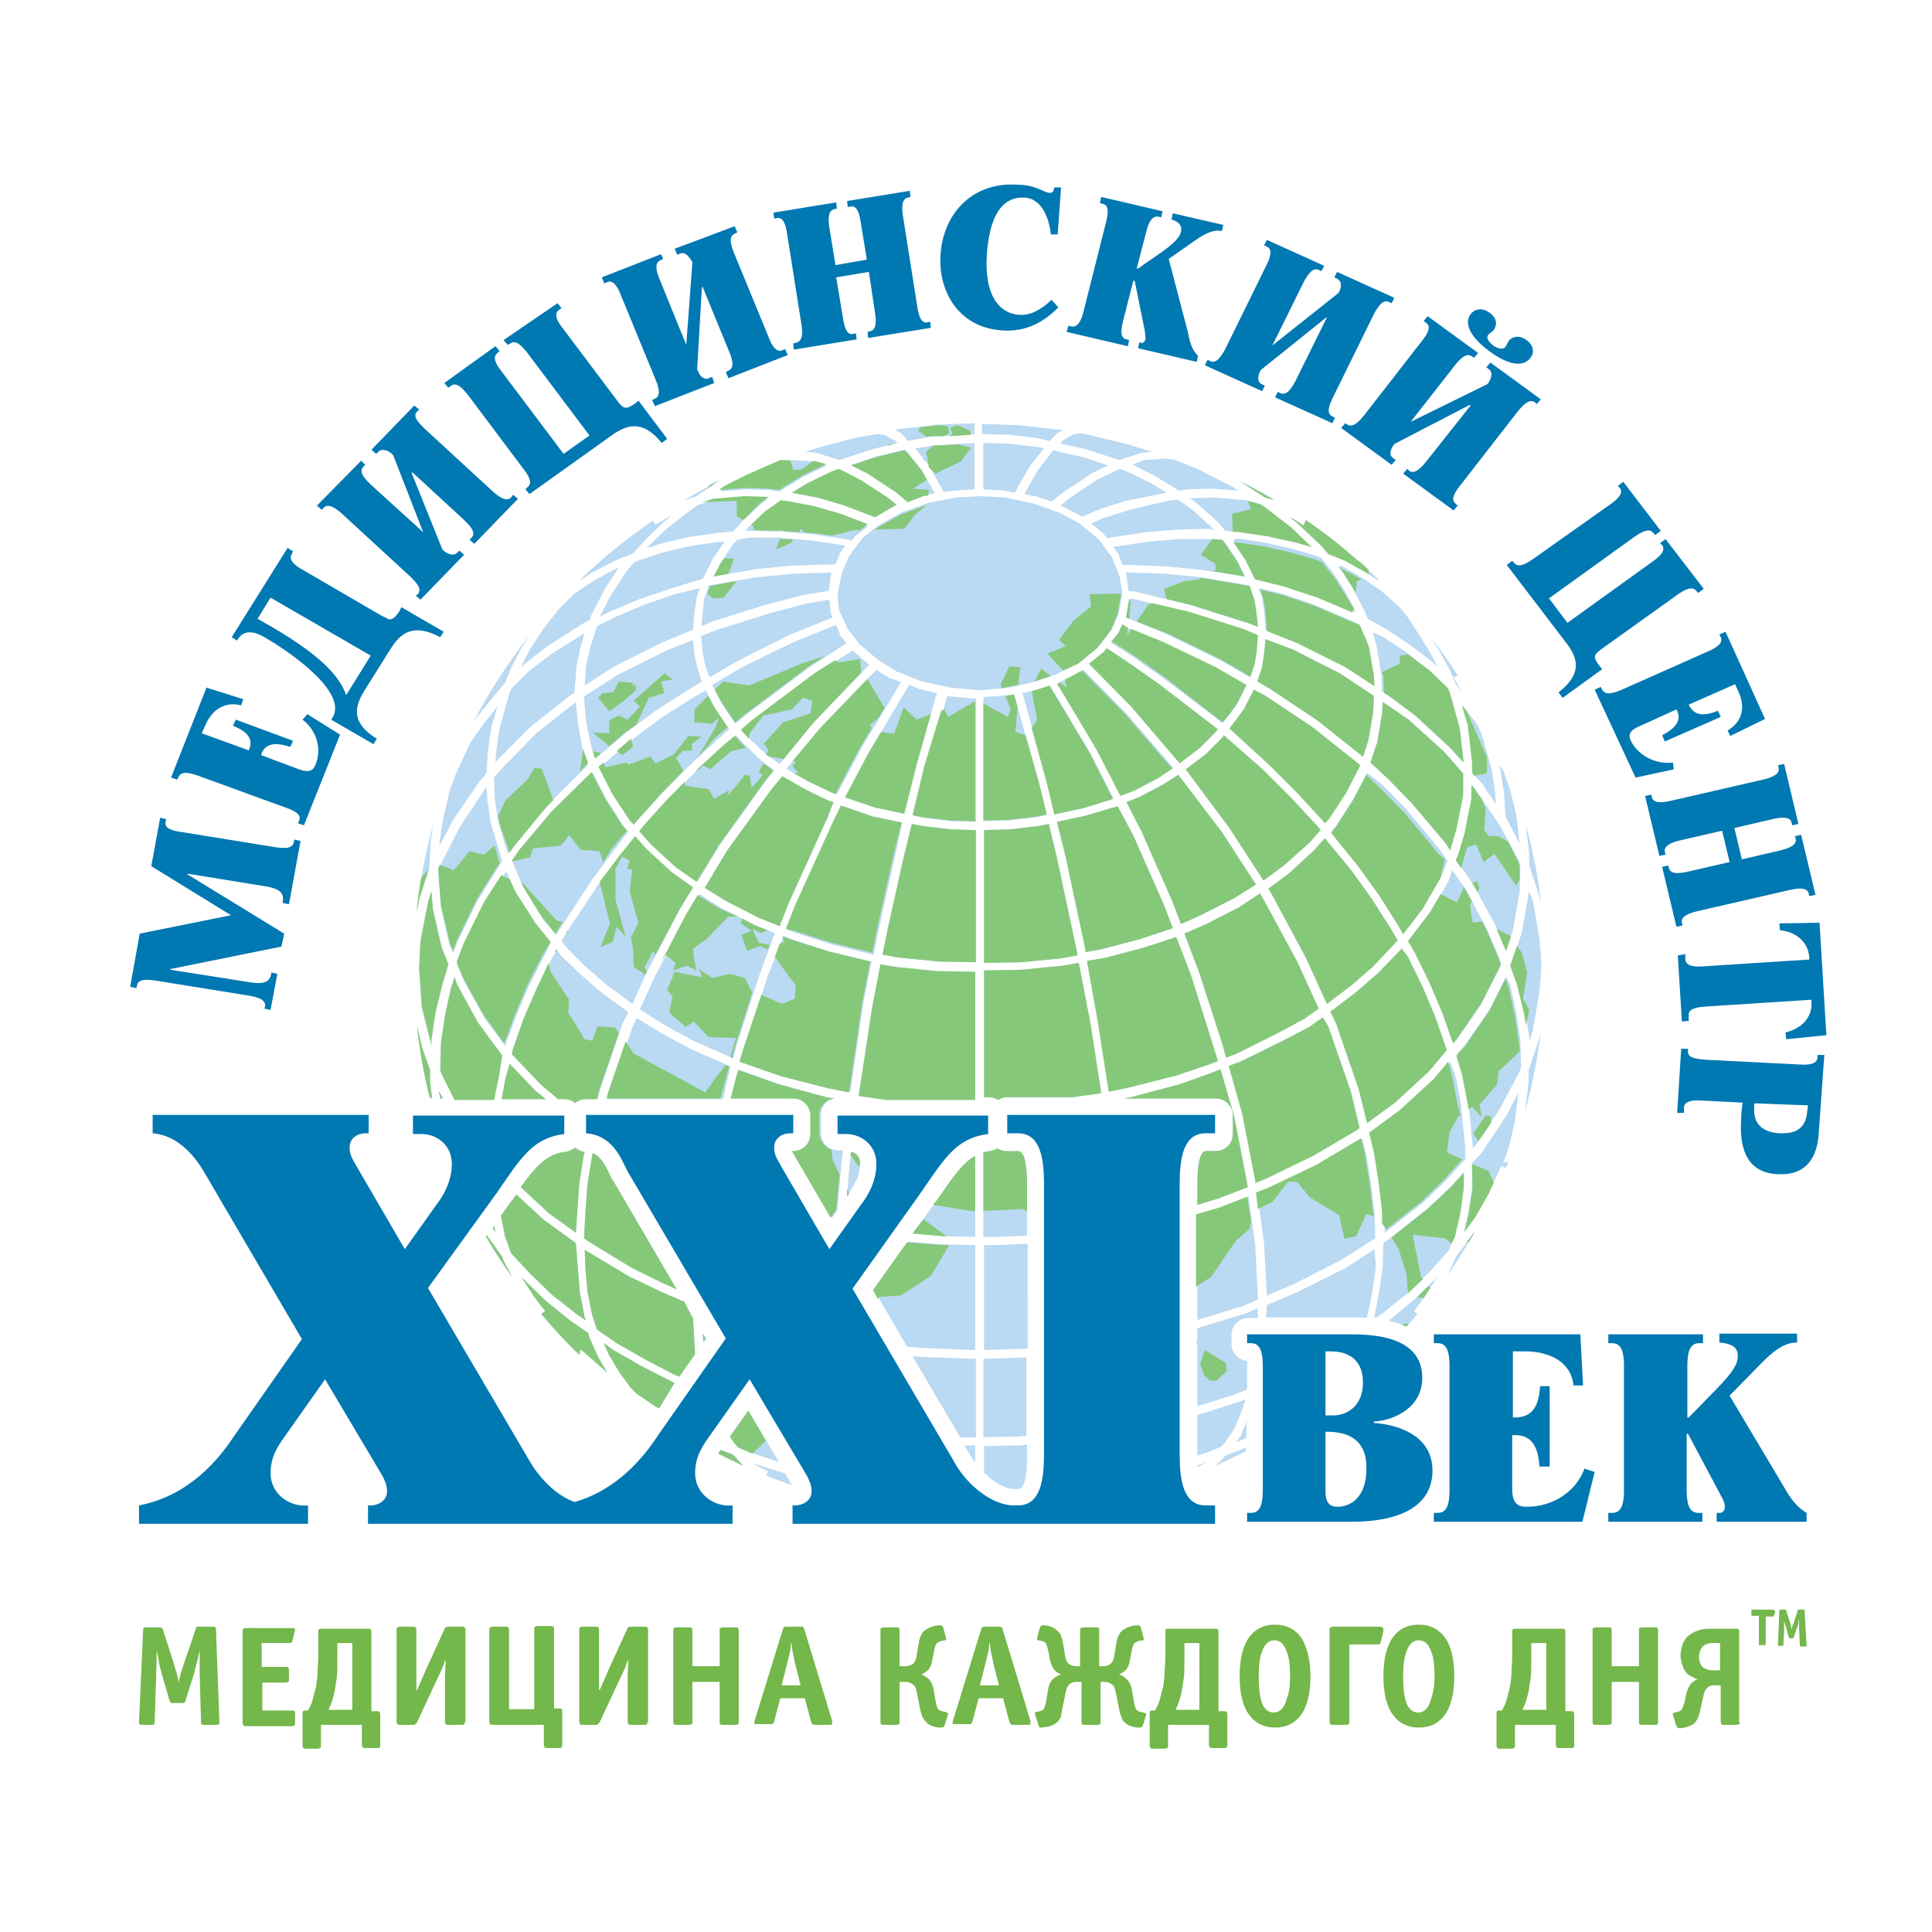
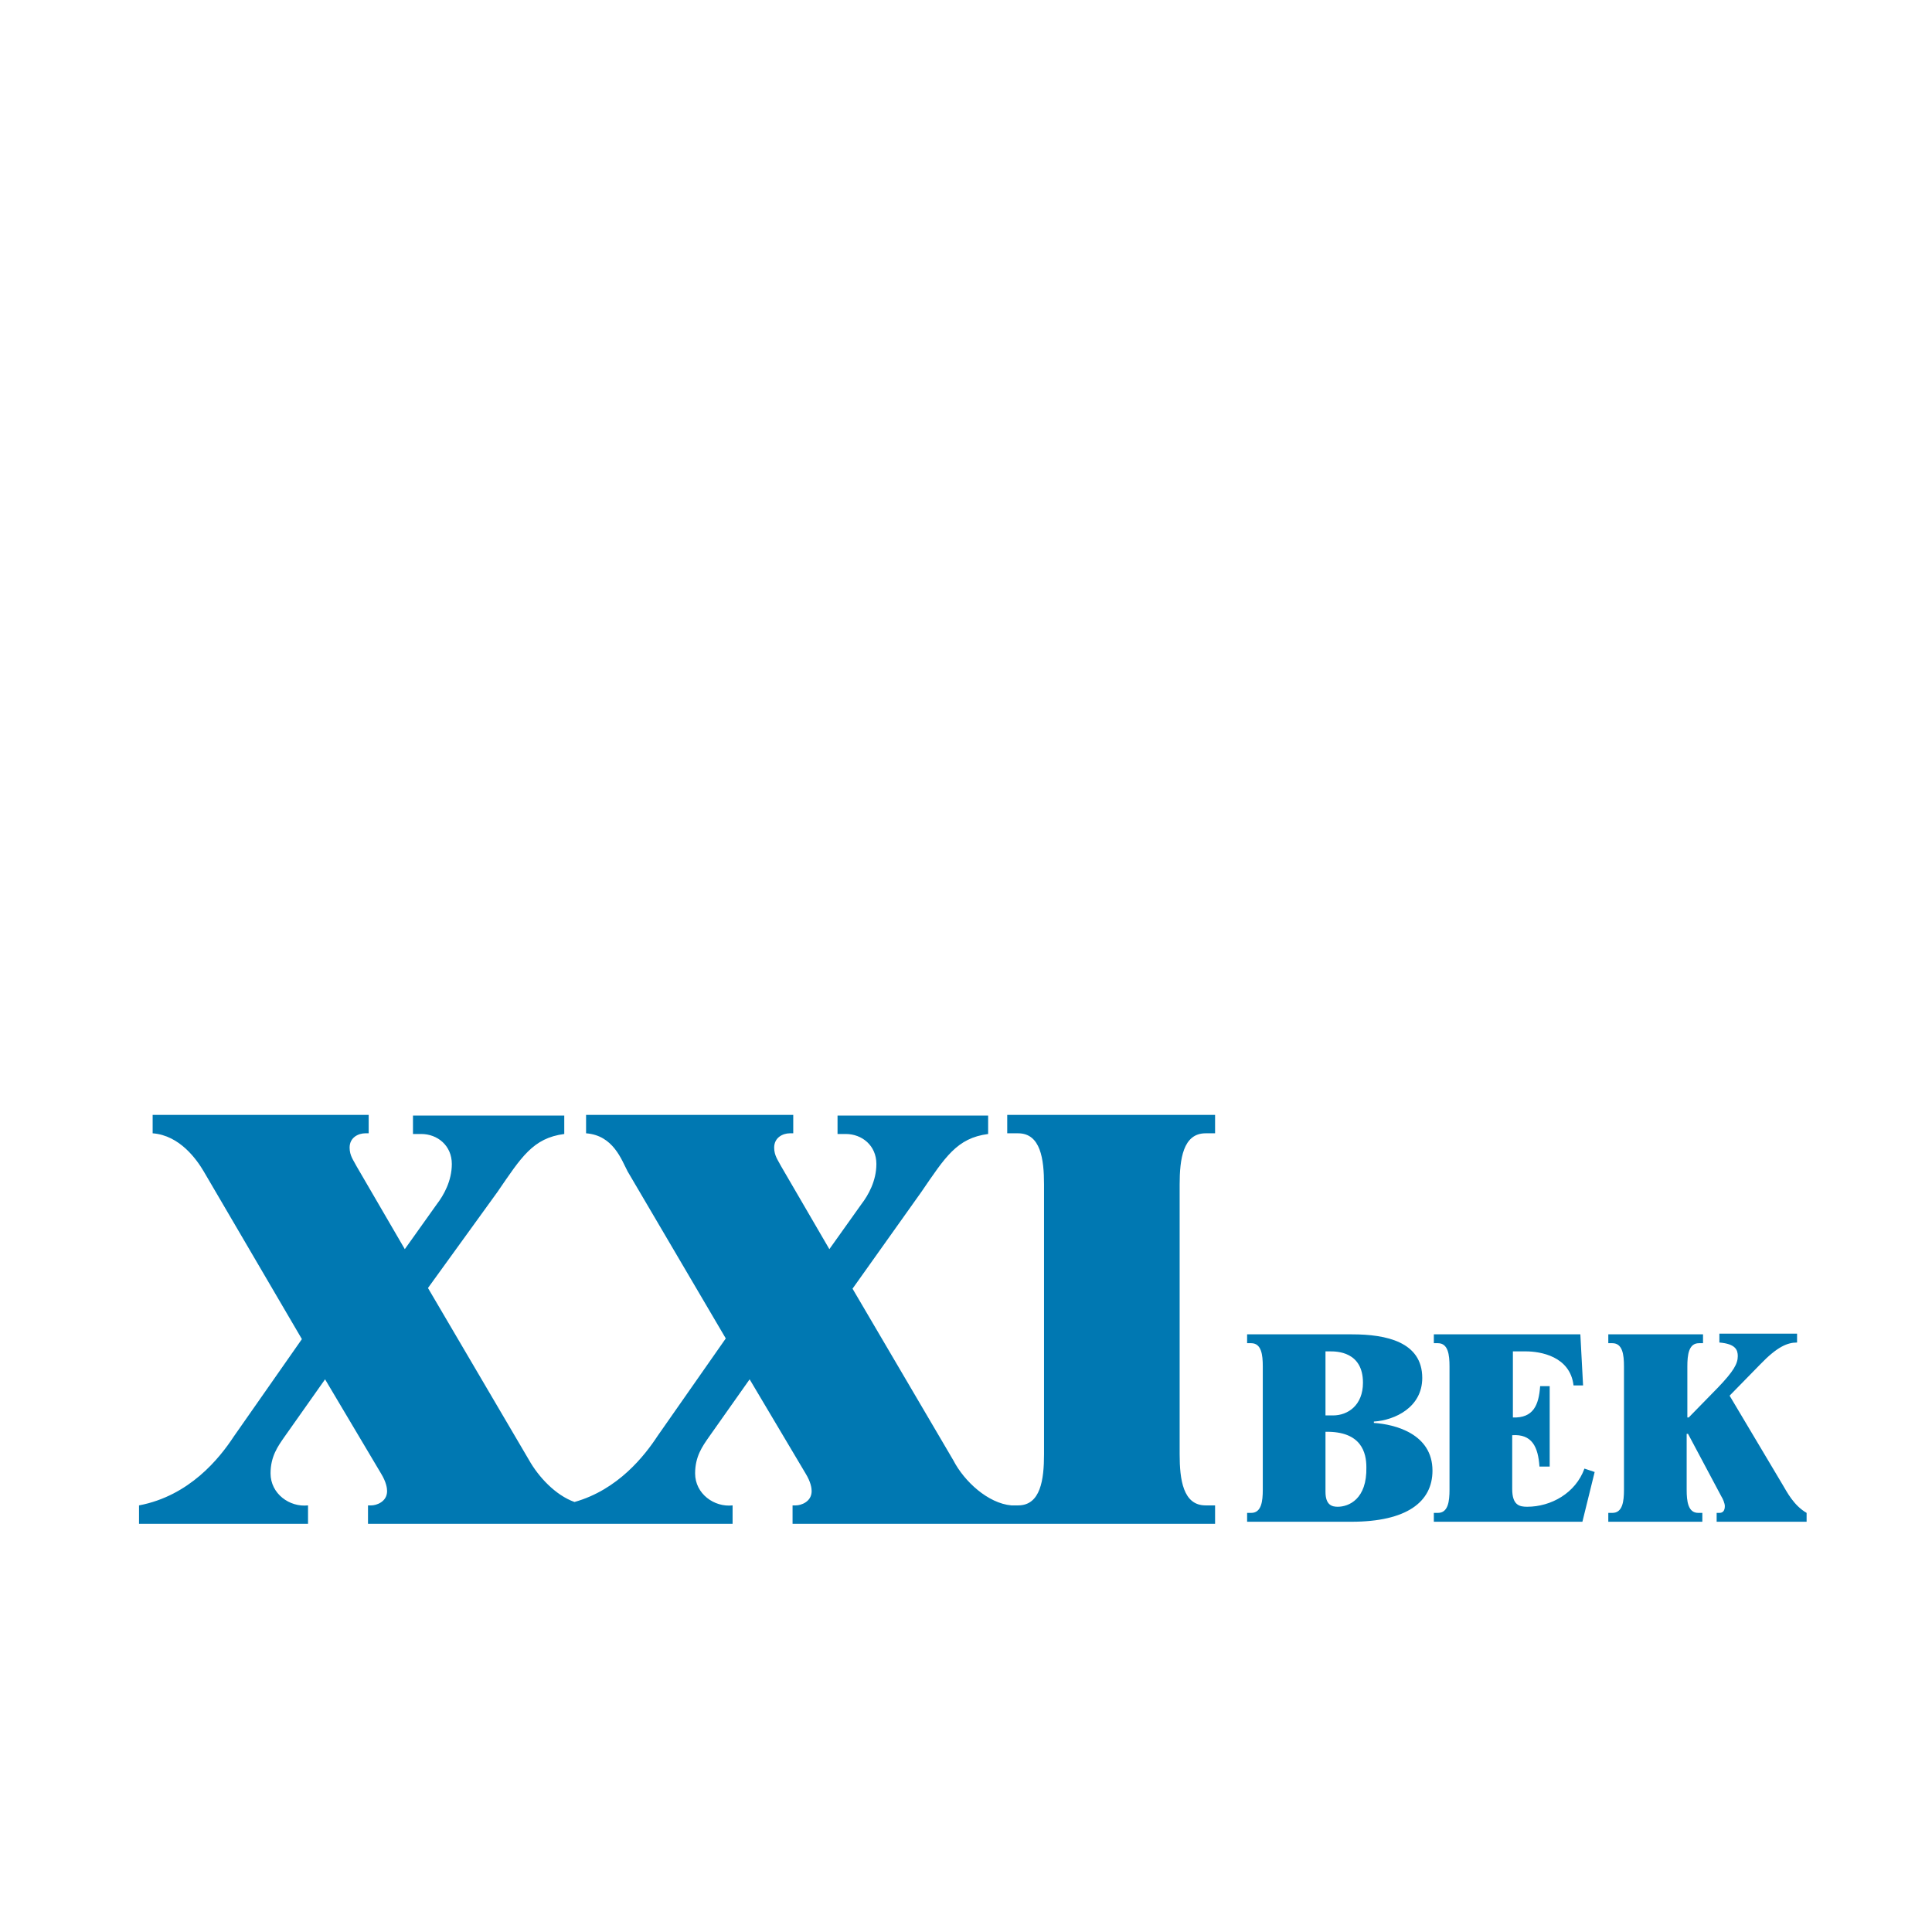
<svg xmlns="http://www.w3.org/2000/svg" version="1.1" x="0px" y="0px" viewBox="0 0 283.5 283.5" style="enable-background:new 0 0 283.5 283.5;" xml:space="preserve">
  <style type="text/css">
	.st0{fill-rule:evenodd;clip-rule:evenodd;fill:#BAD9F2;}
	.st1{fill-rule:evenodd;clip-rule:evenodd;fill:#86C879;}
	.st2{fill-rule:evenodd;clip-rule:evenodd;fill:#0078B2;}
	.st3{fill:#74B74A;}
</style>
  <g id="Layer_1">
</g>
  <g id="BACKGROUND_2">
    <g>
-       <path class="st0" d="M99,202.9l-0.3-0.1l0,0l-4.5-2.3l0,0l-4.2-2.4l0,0l0,0l-1.4-1l0.8,1.8l1.5,2.5l1.7,2.3l0.8,0.8l2.8,1.9    l0.5,0.3L99,202.9z M109.8,207L109.8,207l-2.7,3.8l0.6,0.9l0.6,0.7l1.9,0.8l4.1,1.3L109.8,207z M143.1,212.1l-1.6,0l0.5,0.8    c0,0.1,0.1,0.1,0.1,0.2c0.3,0.5,0.6,1,1,1.5L143.1,212.1z M150.7,212l-1.3,0.1l0,0l-5,0.1v3.9c0.3,0.3,0.7,0.6,1,0.9    c1,0.8,2.1,1.3,3.1,1.5h0.9c0.4,0,0.6-0.3,0.8-0.7c0.4-1,0.5-2.6,0.5-4.2L150.7,212z M182.8,205.3l-1.2,0.5l-0.1,0l-5,1.6l0,0    l-0.8,0.2v5.8h0l0,0.2l1.5-0.5l2-0.8l0.6-0.7l1.3-1.9l1-2.4l0,0L182.8,205.3z M182.9,208.6l-0.7,1.7l0,0.1l0,0.1l-0.8,1.1l0.1,0    l1.4-0.6V208.6z M84.5,182.4l-4.7-3.4l0,0l0,0l-4-3.7l-0.2,0.2l-0.5,0.7l-0.1,0.1l-1.5,2.1l0.6,3l0.9,2.5l2.8,3l0,0L81,190    l3.7,2.9l1.3,0.9l-0.2-0.5l0,0l0,0l-0.7-3.5l0,0l0,0l-0.3-3.6l0,0L84.5,182.4z M100.4,191l-3.3-1.4l0,0l-4.8-2.3l0,0l0,0l-6.5-3.9    l0.1,2.6h0l0.3,3.5l0.7,3.5l0.7,2.1l2.9,2l4.2,2.4l4.4,2.3l0.6,0.2l2.3-3.3l-0.3-5.2L100.4,191z M103.2,195.7l0.1,1.2l0.4-0.5    L103.2,195.7z M143.1,199.4l-8-0.3l0,0l-1.2-0.1l7,11.9l2.3,0V199.4z M150.7,199.2l-6.4,0.2v11.5l4.9-0.1l1.4-0.1V199.2z     M184.5,192l-1.6,0.7l0,0l0,0l-7.2,2.2v11.4l0.5-0.1l5-1.6l1.8-0.7v-3.3c0-0.3,0-0.7,0-0.9c-1.3-0.1-2.3-1.2-2.3-2.5l0-1.3    c0-1.4,1.1-2.5,2.5-2.5h1.4L184.5,192z M201.7,183.3l-4.3,2.8l0,0l0,0l-7,3.5l0,0l-4.5,1.9l-0.1,1.8h12.9c0.6,0,1.2,0,1.8,0.1    l0.2-0.5l0.7-3.5l0.5-3.5L201.7,183.3z M214.8,172l-1.9,2.1l0,0l-3.4,3.2l0,0l0,0l-5.8,4.6l0,0l0,0l-0.7,0.5l-0.1,3.5l0,0l0,0    l-0.5,3.6l0,0l-0.7,3.5l0,0.1l0,0l-0.1,0.2c0.1,0,0.3,0,0.4,0l0.9-0.6l3.6-2.9l3.3-3.2l2.8-3.1l0.9-2.4l0.8-3.5l0.5-3.7L214.8,172    z M65.8,141.5l-1-2.5l0,0l0,0l-1.3-5.7l0,0l0-0.1l-0.2-2.4l-0.5,1.6l-1.1,5.7l-0.2,3.9l0,0l0.4,5.8l1.4,5.6l0-0.7l0-0.1l0,0l0.6-4    l0,0l1-4.1l0,0l0,0L65.8,141.5z M73.7,154.9l-3.6-4.9l0,0l0,0l-3-5.5l0,0l0,0l-0.4-1.1l-0.5,1.5l-0.9,4.1l-0.6,4l-0.1,4.1l0.2,0.5    l1.9,3.8h5.8l0.7-3.4l0,0L73.7,154.9z M76.4,174.2l4.1,3.8l4,2.9l0.2-2.9v0l0.3-4.3l0,0l0.7-4.4l0,0l0,0l0.1-0.3    c-0.5,0-1-0.3-1.4-0.6c-0.4,0.3-0.8,0.5-1.3,0.6C80.2,169.3,78.7,171.1,76.4,174.2z M80,161.2l-1.4-1.1l0,0l0,0l-3.8-4l-0.6,2    l-0.6,3.2H80z M87,169.2l-0.1,0.3l-0.7,4.3l-0.3,4.2h0l-0.2,3.7l0.7,0.5l6.4,3.9l4.7,2.3l1.8,0.8L90,173.3l-0.1-0.1    c-0.2-0.3-0.3-0.6-0.5-1C88.9,171.2,88.3,169.8,87,169.2z M143.1,182.7l-4.8-0.1h0l-5.1-0.4l-5,7l4.9,8.4l2.1,0.2l7.9,0.3V182.7z     M150.7,182.5l-4.1,0.2h0l-2.2,0v15.4l6.4-0.2V182.5z M183.2,175.6l-4.1,1.6l0,0l0,0l-3.4,1l0,15.5l6.8-2.1l2.1-0.9l-0.4-7.9    L183.2,175.6z M199.9,167.1l-0.1,0.1l0,0l0,0l-6.4,3.8l0,0l0,0l-6.9,3.3l0,0l-2,0.8l1,7.5l0,0l0.4,7.5l4-1.7l6.9-3.5l5-3.2    l-0.1-3.7l-0.5-4.2h0l-0.7-4.4L199.9,167.1z M212.8,155.8l-2.1,2.5l0,0l0,0l-5,4.6l0,0l0,0l-4.5,3.3l0.7,2.9l0,0l0,0l0.7,4.4l0,0    l0.5,4.3l0,0.1l0.1,3l0,0l5.7-4.5l3.3-3.2l2.8-3.1l0-1.7l-0.6-6.2l-0.8-4.2L212.8,155.8z M221,143.3l-2.4,4.8l0,0l0,0l-3.6,5.2    l0,0l0,0l-1.2,1.3l0.9,3l0,0.1l0.8,4.2l0,0l0,0l0.6,6.3l0,0l0,0l0,0.3l0.4-0.4l3.6-5.4l2.9-5.5l0.2-0.6l-0.1-4l-0.6-4l-0.9-4.1    L221,143.3z M224.3,130.7l0,0.4l0,0.1l0,0l-1,5.7l0,0l0,0l-1.5,4.5l1,2.8l0,0l0,0l1,4.1l0,0l0.6,4l0,0l0,0.1l0,0.5l0.5-1.6l1-5.8    l0.3-3.9l-0.3-3.9l-1-5.7L224.3,130.7z M71.4,113.4l0.2-3.3l0,0l0,0l0.5-3.4l0,0l0,0l0.9-3l-1.8,2.2L69,109l-2.2,4.8l0,0L66,116    l-0.9,3.8l-0.6,3.7l0,0.6v0l2-3.8l0,0l0,0l3.7-5.4l0,0l0,0L71.4,113.4z M73.7,126.3l-0.2-0.6l0,0l0,0l-1.5-5l0,0l0,0l-0.5-3.4l0,0    l0,0l-0.1-1.8l-0.3,0.4l-3.6,5.4l-2.8,5.5l-0.4,1.1l0.4,5.3l1.3,5.6l0.5,1.1l0.5-1.4l0,0l0,0l3-6.2l0,0l0,0l2.5-4l0,0L73.7,126.3z     M80.8,138.3l-2.2-2.7l0,0l0,0l-3-4.7l0,0l0,0l-1.3-3l-0.7,1l-2.5,3.9l-3,6.1l-1,2.7l1,2.4l3,5.4l3,4.1l0,0l1.6-4.3l0,0l1.9-4.5    l0,0l2.2-4.3l0,0L80.8,138.3z M92.2,148.5l-4-2.9l0,0l0,0l-3.1-2.7l0,0l-2.8-2.7l0,0l0,0l-0.6-0.8l-0.8,1.4l-2.2,4.3l0,0l-1.9,4.4    h0l-1.5,4.3l-0.2,0.8l4.3,4.5l2.5,2.1h0.9c0.6,0,1.2,0.2,1.6,0.6c0.4-0.4,1-0.6,1.6-0.6h1.7l0.3-1.1l0-0.1l3.3-9.6l0-0.1    L92.2,148.5z M107.2,156.5l-5.9-2.6l0,0l-3.9-2.1l0,0l-3.8-2.3l0,0l-0.2-0.1l-0.7,1.6l-3.3,9.5l-0.2,0.8h16.9L107.2,156.5z     M122.6,161.2l-1.2-0.2l0,0l-7-1.9l0,0l-5.9-2.1l-1.1,4.2h9.2c1.4,0,2.5,1.1,2.5,2.5l0,2.7c0,1.4-1.1,2.5-2.5,2.5h-0.2    c0.1,0.2,0.2,0.5,0.4,0.7l0.1,0.2l0,0l5.2,8.9l0.8-1.2l0.5-6.1l0,0l0.3-2.6h-0.7c-1.4,0-2.5-1.1-2.5-2.5l0-2.7    C120.4,162.4,121.4,161.3,122.6,161.2z M133.9,181l4.4,0.4v0l4.8,0.1v-11.8c-1.9,1-3.2,3-5.2,5.9l-0.5,0.7l-0.1,0.1L133.9,181z     M124.9,169l-0.3,2.6h0l-0.3,4l0.2-0.3l0-0.1c0.4-0.6,0.9-1.4,1.3-2.3c0.2-0.6,0.4-1.4,0.4-2.1c0-0.6-0.2-1-0.5-1.3    C125.4,169.3,125.1,169.1,124.9,169z M144.3,169.1v12.4l2.2,0l4.2-0.2v-7.4c0-1.6-0.1-3.2-0.5-4.2c-0.2-0.4-0.4-0.7-0.8-0.7h-1.6    c-0.5,0-1-0.2-1.4-0.4c-0.3,0.2-0.7,0.3-1.1,0.4C145,168.9,144.6,169,144.3,169.1z M179.1,156.9l-1.5,0.6l0,0l-4.5,1.6l0,0    l-7.1,1.9l0,0l-1.1,0.2h13.5c1.4,0,2.5,1.1,2.5,2.5l0,2.7c0,1.4-1.1,2.5-2.5,2.5h-1.4c-0.4,0-0.6,0.3-0.8,0.7    c-0.4,1.1-0.5,2.6-0.5,4.2h0v3l3-0.9l4.4-1.7l-0.1-0.6l-1.9-9.8L179.1,156.9z M194.1,149.3l-2,1.4l0,0l0,0l-4,2.1l0,0l-6.1,3l0,0    l0,0l-1.7,0.6l2,7.1l0,0l1.9,9.8l0,0l0,0.3l1.7-0.7l6.8-3.3l6.3-3.7l0.5-0.4l-1.3-5.4l-3.3-9.5L194.1,149.3z M205.7,139.2    l-3.5,3.6l0,0l-3.1,2.7l0,0l-3.4,2.6l0,0l-0.5,0.3l0.9,1.9l0,0l0,0l3.3,9.6l0,0l0,0l1.2,4.9l4.1-3l5-4.6l2.6-3.1l-0.2-0.6    l-1.5-4.3l-1.9-4.5h0l-2.1-4.3L205.7,139.2z M213.1,127.7l-0.5,1.4l0,0l0,0.1l-2.7,4.7l0,0l0,0l-3.2,4.2l1.1,1.9l0,0l2.1,4.3l0,0    l1.9,4.5l0,0l1.5,4.3l0.6-0.7l3.5-5.1l2.7-5.3l0.2-0.6l-0.3-0.8l-1.7-4l-3.2-6.1L213.1,127.7z M216,115.2l0,1.9v0.1l0,0l-1,5.1    l0,0l0,0l-1,3.3l0,0l-0.3,0.6l2.5,3.6l0,0l0,0l3.3,6.1l0,0l0,0l1.5,3.5l1-2.9l1-5.7l0.1-3.8l-0.2-0.7L220,121l-3.6-5.3L216,115.2z     M92.2,122l-0.7-0.8l0,0l0,0l-2.5-3.9l0,0l0,0l-2-3.9l-0.3,0.3l-5.5,5.4l-4.8,5.7l-1.2,1.7l1.6,3.7l2.9,4.7l1.9,2.3l0.9-1.4l0,0    l4.3-6.6l0,0l3.2-4.3l0,0L92.2,122z M101.6,130.4l-3.1-2.2l0,0l0,0l-3.7-3.4l0,0l0,0l-1.7-1.9l-2.1,2.6l-3.2,4.3h0l-4.3,6.5    l-1.1,1.8l0.9,1.1l2.7,2.7l3.1,2.7l3.7,2.7l1.9-4.2l0,0l5-9.6l0,0L101.6,130.4z M113.7,136.9l-3-1.2l0,0l0,0l-4.9-2.5l0,0l-3-1.9    l0,0l-0.1-0.1l-1.8,3l-5,9.5l-2,4.4l0.4,0.3l3.7,2.3l3.9,2.1l5.7,2.5l0.5-1.9l0,0l3.4-10.5l0,0L113.7,136.9z M127.9,141.1    l-0.4-0.1l0,0l-5.8-1.4l0,0l-5.6-1.8l0,0l-1.1-0.5l-2.3,5.8l-3.4,10.5h0l-0.6,2l6,2.1l7,1.8l3.1,0.6l1.9-13l0,0L127.9,141.1z     M143.1,142.6l-5.5-0.1l-0.1,0l-6-0.6l0,0l-2.3-0.4l-1.2,6.2l-2,13.1l0.5,0.1l3.6,0.5h13V142.6z M158.3,141.3l-2.3,0.4l0,0    l-6.1,0.6l0,0l-5.5,0.1v18.6h0.7c0.5,0,1,0.2,1.4,0.4c0.4-0.3,0.9-0.4,1.4-0.4h9.5l3.6-0.5l0.6-0.1l-1.6-10.3l0,0L158.3,141.3z     M172.6,137.5l-4.9,1.6l0,0l-5.7,1.5l-0.1,0l-2.4,0.4l1.6,9v0l1.6,10.2l2.9-0.6l7.1-1.8l4.4-1.5v0l1.6-0.6l-0.6-2l-3.3-10.5    L172.6,137.5z M184.9,131.1l-3.2,2.1l0,0l0,0l-4.9,2.5l0,0l-3,1.3l2.2,5.8l0,0l3.4,10.5l0,0l0.5,1.9l1.6-0.6l6-3l3.9-2.1l2.1-1.5    l-3.1-6.8l-5.2-9.6L184.9,131.1z M194.4,123l-1.6,1.8l0,0l0,0l-3.7,3.4l0,0l0,0l-2.7,2l0,0l-0.3,0.2l0.4,0.6l0,0l5.2,9.7l0,0    l3,6.6l0.3-0.2l3.3-2.5l3.1-2.7l3.7-3.9l-1-1.7l-2.8-4.4l-3.1-4.3L194.4,123z M200.6,113.4l-2,3.8l0,0l0,0l-2.5,3.9l0,0l0,0    l-0.7,0.8l3.9,4.8l0,0l3.1,4.3l0,0l2.8,4.4l0,0l0.8,1.4l2.9-3.8l2.7-4.6l0.8-2.1l-1.2-1.7l-4.8-5.8l-3.5-3.6L200.6,113.4z     M202.9,103l-0.1,1.7l0,0l0,0l-0.7,4.2l0,0l0,0l-1,3l2.6,2.4l0,0l3.5,3.6l0,0l4.9,5.8l0,0l0,0l0.7,1.1l0.9-3.1l1-5l0-3.2l-2.8-3.2    l-5.2-4.7L202.9,103L202.9,103z M201.4,92.8l0.6,1.9l0,0.1l0,0l0.7,4.2l0,0l0,0l0.1,2.5l0.7,0.4l0,0l3.9,2.9l0,0l0,0l5.2,4.8l0,0    l0,0l1.9,2.1l0,0l-0.6-5.1l-1.4-5l-0.3-0.8l-2.7-2.6l-3.3-2.6l-3.5-2.3L201.4,92.8z M196.4,83.2l0.5,0.6l0,0l0,0l1.6,2.5l0,0    l2,3.9l0,0l0,0.1l0.2,0.5l2.7,1.5l0,0l3.6,2.4l0,0l3.4,2.6l0,0l0,0l0.6,0.6l-1.4-2.6l-3-4.7l-0.8-1l-0.4-0.5l-2.6-2.3l-2.9-2    l-3.1-1.8L196.4,83.2z M84.8,106.1l-0.3-3.1l-0.1,0.1l-5.7,4.5l-4.8,4.9l-1.4,1.6l0.1,3.1l0.5,3.3l1.4,4.8l0.7-1l0,0l4.8-5.8l0,0    l0,0l5.5-5.5l0,0l0.7-0.6l-0.6-1.7l0,0l0,0L84.8,106.1L84.8,106.1L84.8,106.1z M108.2,79.2l-0.6,0.6l-1.8,2.7l-1.1,2.1l6.3-1.1    l0,0l5.2-0.5l0,0l6.4-0.2l0.6-1.4l0-0.1l0-0.1l0.8-1.1l-0.3-0.1l-4.7-0.7l-4.6-0.4v0l-4.5,0L108.2,79.2z M114.7,73.4l-2.3,1.6    l-2.6,2.4l-0.4,0.5l0.6,0h0l4.6,0.1h0l4.7,0.4l0,0l4.8,0.7l0,0l0.9,0.2l0.5-0.6l0-0.1l0.1,0l1.8-1.4l-3.9-1.5l-3.8-1.1l-3.6-0.7    L114.7,73.4z M123.1,68.8l-1.1,0.4l-3.5,1.7l-2.3,1.4l0,0l3.7,0.7l0,0l0,0l3.8,1.1l0,0l4.7,1.8l2.9-1.7l0,0l0,0l0.3-0.1l-1.2-1    l-4-2.6L123.1,68.8z M132.8,66l-0.2,0l-4.1,1l-3.6,1.2l2.4,1.2l0,0l0,0l4.1,2.7l0,0l0,0l1.8,1.5l2.3-0.9l0,0l0.1,0l1.6-0.3l-2-3.5    l-2.1-2.6L132.8,66z M143.1,65l-6.4,0.4l-2.4,0.4l2,2.5l0,0l0,0l2.2,3.9L140,72l0,0l0,0l3-0.2V65z M153.2,65.8l-0.9-0.2l-4.3-0.5    l-3.7-0.1v6.8l3.1,0.2l0,0l0,0l1.5,0.3l2.2-3.9l0,0l0,0L153.2,65.8z M162.6,68.3l-3.6-1.2l-4.4-1l-0.3,0.3l-2,2.6l-2,3.5l1.6,0.3    l0.1,0l0,0l2.3,0.8l1.9-1.5l0,0l4.1-2.7l0,0l0,0L162.6,68.3z M171.2,72.3l-2.3-1.4l-3.5-1.7l-1.1-0.4l-3.5,1.7l-4,2.7l-1.2,1    l0.3,0.1l0,0l0,0l2.9,1.5l0.1,0l0,0l2.5-1.1l0,0l0,0l3.8-1.2l0,0l0,0L171.2,72.3L171.2,72.3L171.2,72.3z M178.1,77.8l-0.4-0.5    l-2.6-2.4l-2.3-1.6l-1.5,0.2l-5.5,1.3L162,76l-1.9,0.8l1.8,1.5l0.1,0l0,0.1l0.5,0.6l0.9-0.2l0,0l4.8-0.7l0,0l4.7-0.4h0l4.5-0.1h0    L178.1,77.8z M182.7,84.6l-1-2.1l-1.8-2.7l-0.5-0.6l-2-0.1l-4.4,0v0l-4.6,0.4l-4.7,0.7l-0.3,0.1l0.8,1.1l0,0.1l0,0.1l0.5,1.3h0.9    l0,0l5.4,0.2l0,0l5.1,0.5l0,0L182.7,84.6z M184.5,91.9l-0.2-2l-0.3-1.9l-0.7-2.1l-7.1-1.2l-5.1-0.5l-5.4-0.2v0h-0.5l0.1,0.3l0,0.1    l0,0.1l0.3,2.2l0.9,0.1l0,0l8.2,2l0,0l7.9,2.5l0.1,0L184.5,91.9z M183.4,99.4l0.6-1.8l0.3-1.8l0.2-2.5l-2.1-0.9l-7.9-2.5l-8.1-2    l-0.7-0.1l-0.4,2.4l0,0.1l0,0.1l-0.1,0.2l6.1,2.5l0,0l7.8,3.8l0,0L183.4,99.4z M179.4,106.1l1-1.2l1.2-1.7l1.3-2.6l-4.5-2.6    l-7.7-3.7l-6.1-2.5l-0.5,1.1l0,0.1l-0.1,0.1l-1,1.2l3,1.9l0,0l4.7,3.3l0,0L179.4,106.1z M173.1,112l2.9-2.2l2.4-2.4l0.3-0.4    l-8.6-6.6v0l-4.7-3.3l0,0l-3-2l-0.4,0.5l0,0.1l-0.1,0l-2.1,1.7l6.2,6.3l0,0L173.1,112z M164.6,116.7l2.1-0.8l3.4-1.8l2.1-1.4    l-6.9-8l-6.3-6.4l-3.5,1.8l0,0l0.3,0.4l0,0l5.5,9.2l0,0L164.6,116.7z M154.8,119.5l4.2-0.9l3.9-1.2l0.5-0.2l-3.4-6.7l-5.5-9.2    l-0.4-0.7l-2.2,0.7l0,0l0,0l-1.9,0.4l0.2,0.6l0,0l3.5,12.5l0,0L154.8,119.5z M144.3,120.5l3.7-0.1l4.3-0.5l1.3-0.3l-1.1-4.5    l-3.5-12.5l-0.2-0.7l-0.5,0.1l0,0l-0.1,0l-3.9,0.3V120.5z M134,119.7l1.4,0.3l4.2,0.5l3.6,0.1v-18.1l-3.8-0.3l0,0l0,0l-0.4-0.1    l-0.2,0.7h0l-2.8,9.9h0L134,119.7z M124,117l4.4,1.5l4.3,0.9l1.8-7.2l0,0l2.8-9.9l0,0l0.2-0.6l-2.6-0.6l0,0l0,0l-1.5-0.6l-0.4,0.7    l-5.5,9.2L124,117z M115.4,112.8l3.1,1.8l3.5,1.7l0.8,0.3l3.6-6.8l0,0l5.5-9.2l0,0l0.3-0.5l-1.3-0.5l-0.1,0l-0.1,0l-2.1-1.3    l-0.6,0.6l-7.7,8L115.4,112.8z M108.8,107.1l1.1,1.2l2.5,2.4l2,1.4l5-6.1l0,0l7.7-8l0,0l0.5-0.4l-2.4-2.1l0,0l0-0.1l0,0l-5.5,3.5    l-9.2,6.9L108.8,107.1z M104.5,100.5l1.3,2.6l1.8,2.7l0.3,0.4l1.7-1.4l0,0l9.2-6.9l0,0l5.4-3.5l-1-1.3l0-0.1l0-0.1l-0.5-1.2    l-6.2,2.5l-7.6,3.7L104.5,100.5z M102.9,93.3l0.2,2.5l0.4,1.8l0.6,1.8l4.3-2.5l0,0l7.6-3.8l0,0l6.2-2.5l-0.3-0.6l0-0.1l0-0.1    l-0.2-1.8l-3.5,0.6l-5.3,1.4l-7.9,2.5L102.9,93.3z M103,91l-0.1,0.9l1.6-0.7l0,0l0,0l8-2.5l0,0l5.4-1.4l0,0l0,0l3.7-0.6l0.4-2.7    l0,0l-5.7,0.2l-5.2,0.5l-7.1,1.2l-0.7,2.1L103,91L103,91z M103,100l-0.7-2.1l0,0l0,0l-0.4-1.9l0,0l0,0l-0.2-2.1l-4,1.6l-7,3.5    l-5,3.2l0.3,3.8l0.9,4.1l0.5,1.2l4.5-3.8l0,0l4.3-3.2l0,0l4.7-3l0,0L103,100z M107,107l-0.3-0.4l0,0l0,0l-1.8-2.7l0,0l0,0    l-1.3-2.6l-1.8,1l-4.7,3l-4.3,3.2l-4.8,4.1l0.1,0.2l2,3.9l2.5,3.8L93,121l0.4-0.5l0,0l3.7-4.1l0,0l4-4l0,0l4.1-3.8l0,0L107,107z     M113.6,113l-1.9-1.4l0,0l0,0l-2.6-2.5l0,0l-1.1-1.2l-1.7,1.4l-4.1,3.8l-4,4l-3.7,4.1l-0.5,0.7l1.8,2l3.6,3.3l3,2.1l3.3-5.4l0,0    l6.6-9.2l0,0L113.6,113z M122.3,117.7l-0.7-0.2l0,0l0,0l-3.5-1.7l0,0l-3.3-1.9l0,0l0,0l-1.5,1.8l-6.6,9.1l-3.3,5.5l0.2,0.1l0,0    l2.9,1.8l4.9,2.5l3,1.2l1.3-3.3l0,0l5.8-12.8l0,0L122.3,117.7z M132.4,120.7l-4.3-0.9l0,0l0,0l-4.6-1.6l-1,2l-5.8,12.8l-1.3,3.3    l1.1,0.5l5.6,1.8l5.7,1.4l0.4,0.1l0.7-3.5l0,0l2.4-10.8l0,0L132.4,120.7z M143.1,121.8l-3.6-0.1l0,0l0,0l-4.2-0.5l0,0l0,0    l-1.5-0.3l-1.2,4.9h0l-2.4,10.8h0l-0.7,3.5l2.3,0.4l6,0.6l5.4,0.1V121.8z M153.9,120.9l-1.4,0.3l0,0l0,0l-4.3,0.5l-0.1,0l-3.7,0.1    v19.5l5.5-0.1l6-0.6l2.2-0.4l-0.1-0.7l-2.9-13.6h0L153.9,120.9z M164,118.3l-0.6,0.2l-0.1,0l-4,1.2l0,0l0,0l-4.2,0.9l1.2,4.8l0,0    l2.9,13.6l0,0l0.1,0.7l2.3-0.4l5.7-1.5v0l4.8-1.6l-1.3-3.4l0,0l-4.5-10.2L164,118.3z M172.9,113.7l-2.2,1.4l0,0l0,0l-3.4,1.8l0,0    l0,0l-2,0.8l2.2,4.3l0,0l4.5,10.2l0,0l1.3,3.4l2.9-1.3v0l4.9-2.5l3.2-2l-5-7.7L172.9,113.7z M179.6,107.9l-0.3,0.4l0,0l0,0    l-2.4,2.4l0,0l0,0l-2.9,2.2l6.4,8.6l0,0l5,7.7l0.3-0.2l2.7-2l3.7-3.3l1.7-1.9l-0.6-0.7l-3.8-4.1l-4-4l0,0L179.6,107.9z M184,101.2    l-1.3,2.5l0,0l0,0.1l-1.3,1.8l0,0l-1,1.3l5.8,5.3l0,0l4,4l0,0l3.8,4.1l0,0l0.4,0.5l0.6-0.6l2.5-3.8l2-3.9l0.1-0.2l-0.7-0.6l-6.3-5    l-6.9-4.6L184,101.2z M185.7,93.8l-0.2,2.1l0,0l-0.3,1.9l0,0.1l0,0l-0.7,2.1l1.9,1.1l0,0l6.9,4.6l0,0l6.4,5.1l0,0l0.3,0.3l0.8-2.5    l0.7-4.1l0.1-2.4l-5-3.3l-6.9-3.5L185.7,93.8z M184.7,86.3l0.5,1.4l0,0l0,0.1l0.3,1.9l0,0l0.2,2.7l4.5,1.8l0,0l7,3.5l0,0l0,0    l4.3,2.8l-0.1-1.6l-0.7-4.1l-1.1-3.1l-0.8-0.4l-6.3-2.7l-4.4-1.5L184.7,86.3z M181,79.3l1.7,2.5l0,0l0,0l1.4,2.8l0,0l0,0l0,0.1    l4.4,1.1l0,0l4.5,1.5l0.1,0l5.9,2.5l-1.6-3l-1.6-2.5l-1.9-2.4l-0.7-0.3l-3.7-1.1l-4-0.9l-4-0.6L181,79.3z M174.6,73.1l1.2,0.9l0,0    l0,0l2.7,2.4l0,0l0,0l1.3,1.5l1.9,0.1l0,0l4.1,0.6l0,0l4,0.9l0.1,0l2.4,0.7l-2.9-2.8l-4-3.1L185,74l-2.2-0.6l-4.7-0.4l-3.3,0.1    L174.6,73.1z M166.2,68.2l3.2,1.6l0,0l3.3,2l0,0l0.2,0.2l1.5-0.2l0,0l0,0l3.4-0.1l0.1,0l0,0l3.8,0.3l-0.9-0.6l-4.9-2.5l-3.4-1.4    l-1.4-0.2l-3.2,0.2L166.2,68.2z M155.6,65.1l3.7,0.8l0,0l0,0l4.9,1.6l3.5-1.1l0.1,0l0.1,0l1.2-0.1l-3.6-1.1l-5.8-1.4l-1-0.2    l-1.1,0.1l-1.6,0.9L155.6,65.1z M144.3,63.7l3.7,0.1l0,0l4.3,0.5l0,0l0,0l1.7,0.4l1.1-1.1l0.1-0.1l0.1,0l0.7-0.4l-0.3,0v0    l-6.1-0.7l-5.5-0.2V63.7z M133.2,64.7l3.3-0.6l0,0l0,0l6.5-0.4v-1.6l-5.4,0.2l-6,0.7v0l-0.3,0.1l0.8,0.4l0.1,0l0.1,0.1L133.2,64.7    z M123.2,67.5l4.9-1.6l0,0l3.6-0.9l-0.3-0.3l-1.7-0.9l-1-0.1l-3,0.5l-5.7,1.5l-1.8,0.6l1.2,0.1l0.1,0l0.1,0L123.2,67.5z     M114.4,72.1l0.3-0.2l0,0l3.3-2l0,0l3.3-1.6l-1.9-0.6l-3.2-0.2l-1.5,0.2l-5,2.2l-3.2,1.6l-0.8,0.6l3.7-0.3l0,0l0.1,0l3.4,0.1l0,0    l0,0L114.4,72.1z M107.6,78l1.3-1.5l0,0l2.6-2.4l0,0l0,0l1.2-0.9l-0.3,0l-3.3-0.1l-4.6,0.4l-2.1,0.6l-0.6,0.4l-4,3.1l-2.4,2.3    l-0.4,0.5l2.2-0.7l0,0l0,0l3.9-0.9l0,0l4.2-0.6l0,0L107.6,78z M103.2,84.9l0-0.1l0,0l0,0l1.4-2.8l0,0l0,0l1.7-2.5l-0.7,0l-4.2,0.6    l-3.9,0.9l-3.7,1.2l-0.7,0.3l-1,1.1l-2.5,3.8l-1.6,3.1l1.6-0.8l0,0l4.3-1.8l0,0l4.4-1.5l0,0L103.2,84.9z M101.7,92.4l0.1-1.6l0,0    l0.4-3l0-0.1l0,0l0.5-1.4l-3.7,0.9l-4.4,1.5l-4.2,1.8l-2.8,1.4l-1,3.1l-0.6,2.7l-0.2,2.9l4.3-2.8l0,0l0,0l7-3.5l0,0L101.7,92.4z     M219.5,118l-0.1-1.6l-0.5-3.5l-1.5-5.2l-0.6-1.3l-0.4-0.6l-1.8-2.2l0.9,3l0,0l0,0.1l0.6,5.2l0,0l0,0.1l0,1.5l1.4,1.5l0,0l0,0    L219.5,118z M220,112.3l0.1,0.4l0,0l0,0l0.6,3.5l0,0l0,0l0.2,3.6l0,0l0.2,0.4l0,0l0,0l1.9,3.6l-0.5-4.2l-0.9-3.7l-1-2.8L220,112.3    z M75,101.1l-0.3,0.8l-1.4,5l-0.5,3.4l-0.1,1.6l0.3-0.4l0,0l4.9-4.9l0,0l0,0l5.7-4.5l0,0l0,0l0.7-0.5l0.3-3.9l0,0l0,0l0.6-2.8l0,0    l0,0l0.6-2L81,95.9l-3.3,2.5L75,101.1z M82.4,89L82,89.4l-2.3,2.9l-2,3.1L76.4,98l0.5-0.5l0,0l0,0l3.3-2.6l0,0l0,0l5.5-3.5l0,0    l0,0l0.8-0.4l0.2-0.5l0-0.1l0,0l2-3.9l0,0l0,0l2.1-3.2l-0.3,0.1l-3.2,1.7l-3,2L82.4,89z M122.9,87.1l0.2,2.4l1.3,2.8l1.7,2.2    l2.7,2.3l2.7,1.7l3.8,1.5l4.2,0.9l4.3,0.4l4.3-0.4l3.5-0.8l3.3-1.1l3.5-1.8l2.8-2.3l2-2.6l1-2.4l0.5-2.9l-0.4-2.4l-1.1-2.8l-2-2.7    l-2.8-2.3l-2.8-1.5l-3.9-1.4l-4.2-0.9l-3.6-0.2l-3.5,0.2l-4.2,0.8l-3.9,1.4l-3.4,1.9l-2.3,1.8l-2,2.7l-1,2.3L122.9,87.1z     M100.7,134.2L100.7,134.2L100.7,134.2z M152.5,115.2L152.5,115.2L152.5,115.2z M94.8,199.4L94.8,199.4L94.8,199.4z M63.1,161.2    c-0.9-3.4-1.5-7-1.9-10.6l0.8,3.3l0,0l1.1,3.1l0,1.6l0,0.1l0,0l0.3,2.4H63.1z M72.5,179.9l0.2,0.9l-0.4-0.6L72.5,179.9z     M64.6,161.2l-0.2-1.1l0.6,1.1H64.6z M75.2,187.5c-1.4-1.9-2.7-4-3.9-6l0.1-0.2l2.3,3.2l0,0l0,0l0,0l0.2,0.6l0,0l0,0L75.2,187.5z     M85,198.8c-2-1.9-3.8-3.9-5.6-6l0.6-0.4l-1.4-1.8l-1.9-2.9l-0.1-0.2l0.1,0.1l0,0l3.3,3.2l0,0l0,0l3.7,3l0,0l2.6,1.8l0.2,0.7l0,0    l1.3,2.9l0,0l0,0l1.3,2.2l-3.9-3.4L85,198.8z M109.1,215.1c-1.3-0.6-2.5-1.1-3.7-1.8c0.1-0.2,0.2-0.4,0.4-0.6l1.8,0.7l0.6,0.7l0,0    l0,0L109.1,215.1z M116.2,217.9c-1.3-0.4-2.6-0.9-3.8-1.4l0.3-0.6l-2.2-1.1l-0.1-0.1l4.8,1.5l0.8,1.4l0,0l0,0    C116.1,217.6,116.2,217.8,116.2,217.9z M175.7,215l1.3-0.4l-0.2,0.1l-1.1,0.6C175.7,215.2,175.7,215.1,175.7,215z M182.9,212.9    c-1.5,0.8-3.1,1.5-4.6,2.2l0.9-0.8l0,0l0,0l0.6-0.7l2.1-0.8l0,0l0.9-0.4V212.9z M208,192.8c-0.5,0.6-1.1,1.3-1.6,1.9    c-0.8-0.4-1.7-0.7-2.6-0.9l3.5-2.9l0,0l3.3-3.2l0,0l0.2-0.2l-0.1,0.2l-1.9,2.9l0,0l-1.3,1.8L208,192.8z M216.5,180.6    c-1.3,2.2-2.6,4.4-4.1,6.5l0.9-1.9l0,0l0,0l0.3-0.7L216.5,180.6z M221.3,170.5c-0.1,0.3-0.2,0.6-0.4,0.9l-0.6-0.3l-1.9,4l-2,3.5    l-1.6,2.2l0.6-2.6l0,0l0.6-3.8l0,0v-0.1l0-3.6l1.4-1.5l0,0l0,0l3.6-5.4l0,0l0,0l1.8-3.5l-0.5,4.3l-0.9,3.7l-0.8,2.3L221.3,170.5z     M226.2,150.6c-0.5,4.3-1.3,8.4-2.4,12.5l0.5-4.3l0,0l0-0.1l0-1.7l1.7-5l0,0l0-0.1L226.2,150.6z M223.9,121.1    c1.1,3.9,1.9,8,2.3,12.1L226,132l0-0.1l0,0l-1.6-4.9l0-1.6l0-0.1l0,0L223.9,121.1z M209.8,93.3c1.5,1.9,2.8,3.8,4.1,5.8l-0.6,0.3    l1.2,2.1l-0.9-1.1l0,0l0,0l0,0l-0.9-2.2l0,0l0,0l-1.8-3.2l0,0L209.8,93.3z M191.6,76.3c3.8,2.6,7.4,5.6,10.7,8.8l-0.1,0.1    l-1.6-1.1l0,0l0,0l-3.2-1.8l0,0l0,0l-2.5-1l-0.9-1.1l0,0l0,0l-3.6-3.4l0,0l0,0l-1.1-0.9l0.4,0.2l1.6,1L191.6,76.3z M181.8,70.5    c1.8,0.9,3.5,1.8,5.2,2.8l-1.4-0.4L181.8,70.5z M100.4,73.4c1.7-1,3.5-2,5.3-2.9l0,0l0,0l-3.7,2.4L100.4,73.4z M85.1,85.1    c3.3-3.2,6.9-6.1,10.7-8.7l0.4,0.6l1.7-1l0.6-0.3l-1.2,1l0,0l0,0l-2.4,2.3l0,0l-2,2.2l-2.5,1l0,0l0,0L86.9,84l0,0l-1.7,1.1    L85.1,85.1z M69.5,105.9c2.3-4.5,5.1-8.7,8.2-12.7l-1,1.6l0,0l-1.7,3.2l0,0l0,0l-0.9,2.2l0,0l0,0l0,0l-3.8,4.6l0,0l0,0L69.5,105.9    z M61.1,134c0.5-4.5,1.3-8.8,2.5-13.1l-0.4,2.5l0,0l0,0l-0.2,3.9l0,0l0,0.1l-1.5,4.5l0,0l0,0.1L61.1,134z M60.7,141.9L60.7,141.9    L60.7,141.9L60.7,141.9z M124.4,175.3L124.4,175.3L124.4,175.3z M112.9,89.9L112.9,89.9L112.9,89.9z" />
-       <path class="st1" d="M138.5,64l0.8-0.4l-0.2-1l-0.7-0.2l-0.8,0l-2.5,0.3l-0.4,0.5l1.3,0.9l0,0l0.5-0.1l0,0l0,0L138.5,64z     M141,67.7l1.5-2l-1.9-0.5l-3.7,0.2l-1,0.9l0.4,2.2l0,0.1l1,0.9L141,67.7z M116.4,79.2l-0.4,0.5l-2.1,0.9l0.5-1.5l0.1,0v0    L116.4,79.2z M119,79.4L119,79.4l-0.1,0L119,79.4z M136,74.1l-1.8,1.5l-1.5,2l-4.3,0.1l0.4-0.3l3.4-1.9L136,74.1L136,74.1z     M136,70.4l-2,1.3l2.3,0.2l-0.1,0.8l-0.6,0.1l-0.1,0l0,0l-2.3,0.9l-1.8-1.5l0,0l0,0l-4.1-2.7l0,0l0,0l-2.4-1.2l3.6-1.2l4.1-1    l0.2,0l0.4,0.4l2.1,2.6L136,70.4z M135.4,67.2l0.3,0.3l0,0.2L135.4,67.2z M130.2,65.4l0.1-0.2l1-0.1L130.2,65.4z M115.5,67.5    l0.5,0.1l0.4,1.4l1.2-0.1l1.8-1.3l1.8,0.5l-3.3,1.6l0,0l-3.3,2l0,0l-0.3,0.2l-1.6-0.2l0,0l0,0l-3.4-0.1l-0.1,0l0,0l-3.7,0.3    l0.8-0.6l3.2-1.6l5-2.2L115.5,67.5z M103.7,71.7l0.4-0.5c0.5-0.3,1-0.5,1.5-0.8L103.7,71.7z M109.1,76.3l-1-0.5l0-2.3l-5,0.2    l1.5-0.5l4.6-0.4l3.3,0.1l0.3,0l-1.2,0.9l0,0l0,0L109.1,76.3z M110.7,77.8l-0.2-0.7l-0.3-0.1l2.1-2l2.3-1.6l1.4,0.2l3.6,0.7    l3.8,1.1l3.9,1.5l-1.1,0.9l-0.9,0l-3.2,0.8l-2.9-0.4l0,0l-1.3-0.1l-0.3-0.5l-0.4,0.5l-2.5-0.2l0.1-0.2l-0.5,0.2L110.7,77.8z     M111.1,79.2l0-0.1l0.4,0L111.1,79.2z M139.4,64l0.4-0.4l-0.4-0.8l1.1-0.4l1.8,0.8l0.2,0.6L139.4,64z M143,65L143,65l-0.2,0    L143,65z M107.7,85.3l0.3,0.1l-1.8,2.3l-1.6,0.1l-0.8-0.7l0.4-1.1L107.7,85.3z M105.8,82.6l0.5-0.7l1.4,0.1l-0.8,2.2l-2.2,0.4    L105.8,82.6z M88.6,111.9l0.2,0.7l3.1-0.7l0.4,0.3l3.1-1.2l0.8,1l2.7-1.3l2.1-2.7l1.9,0.1l-1.4,1.1l0.1,0.9l-1.4,0.1l-1,1l1.1,1.9    l-3.1,3.2l0,0l-3.7,4.1l0,0L93,121l-0.6-0.6l-2.5-3.8l-2-3.9l-0.1-0.2L88.6,111.9z M87,110.2l1.1,0.3l0,0.1l-0.8,0.7L87,110.2z     M85.1,113.3l0.5-3.5l0,0l0.1,0.5l0,0l0,0l0.6,1.7l-0.7,0.6l0,0L85.1,113.3z M73.4,121.2l0-0.1l-0.1-0.3l-0.1-0.4l-0.1-0.7    l1.1-2.3l3.2-3l1-1.7l1.1,0.1l1.7,4.6l-0.9,0.9l0,0l0,0l-4.8,5.8l0,0l-0.7,1L73.4,121.2z M88.5,126.6l0-0.1l-0.5-1.6l-1.3-0.1    l-1.5-0.1l-1.7-2.2l-0.7,1l-0.6,0.6l-4,0.4l-0.4,1.3l-2.6,0.6l-0.1-0.1l1.1-1.6l4.8-5.7l5.5-5.4l0.3-0.3l2,3.9l0,0l0,0l2.5,3.9    l0,0l0,0l0.7,0.8l-2.3,2.7l0,0L88.5,126.6z M95.5,144.4l-0.2,0.5l0,0L95.5,144.4z M96.2,140.1l-0.4-0.5l-1.2,2.3l0.3,0.7l-0.3,0.5    l0,0l0,0.1l-0.2-0.4l-1.4-0.9l-0.1-2.6l-0.3-1.8l1.1-2.1l-0.4-1.3l-0.9-3.3l0.4-3.2l-0.8-0.1l0.4-1.2l-1.1-0.6l-1,1.8l0,4.5    l1.5,5.4l-1.3-1.4l-0.6,2.2l-1.8,0.8l1.4-3.5l-1.5-6.1l3.1-4.1l2.1-2.6l1.7,1.9l0,0l0,0l3.7,3.4l0,0l0,0l3.1,2.2l-1.9,3.1l0,0    L96.2,140.1z M108.3,134.5l-1.4,0l-1.2,1.2l-2,2.1l-2,1.4l0.1,1.3l0.4,1.9l-1.4-0.7l-2,0.7l0.3-1.1l-1.4-1.2l-0.7,1.1l0,0l3.6-6.9    l1.8-3l0.1,0.1l0,0l3,1.9l0,0L108.3,134.5z M112.6,136.5l-0.9,0.4l-1.3-0.6l0.9,2l1.7,0.4l-0.4,0.6l-1-0.5l-2,0.7l-0.8-2.3    l1.5-0.6l-1.6-1.1l0.2-0.7l1.9,1l0,0l0,0L112.6,136.5z M116.2,136.6l0.3-0.1l-0.6,0l-0.6-0.2l1.3-3.3l5.8-12.8l1-2l4.6,1.6l0,0    l0,0l4.3,0.9l-1.2,4.8l0,0l-2.4,10.8l0,0l-0.7,3.5l-0.4-0.1l-5.7-1.4l-5.6-1.8L116.2,136.6z M112.9,139.1L112.9,139.1l0.1-0.1    L112.9,139.1z M111.7,146l3.1,1.3l1.7-0.7h0.1l0.2-2l-1.1-1.4l-2-2.8l0.7-1.9l0.7-0.3l-0.3-0.8l1.1,0.4l0,0l5.6,1.8l0,0l5.8,1.4    l0,0l0.4,0.1l-1.2,6.2l0,0l-1.9,13l-3.1-0.6l-7-1.8l-6-2.1l0.6-2h0L111.7,146z M107.2,155.1l0.3-1.1l0.5-1.7l-4-0.1l-2.2-2.3    l-1.2,0.8l-2.4-2.1l0.5-2.4l-0.8-0.9l1.1-2.7l4,0.8l-0.4-1.2l1.9,1.3l2.6-0.6l2.2,0.6l1,2l0.1,0.1l-2.5,7.8l0,0l-0.5,1.9    L107.2,155.1z M80.5,141.3l0.3,1.3l2.7,4.1l-0.1,1.9l2.4,3.9l1.1,0.2l0.8-2.1l2.6,0.2l0.5,0.8l-2.9,8.5l0,0.1l-0.3,1.1H86    c-0.6,0-1.2,0.2-1.6,0.6c-0.4-0.4-1-0.6-1.6-0.6h-0.9l-2.5-2.1l-4.3-4.5l0.2-0.8l1.5-4.3h0l1.9-4.4l0,0L80.5,141.3z M81.8,139.5    l-0.4,0.2l0.2-0.4L81.8,139.5z M83.3,136.6l0.1,0.2L83,137L83.3,136.6z M76.5,129.5l0.2,0.1l5,5.5l0.9,0.2l-0.2,0.3l0,0l-0.9,1.4    l-1.9-2.3l-2.9-4.7L76.5,129.5z M73.8,128.4l0,0.2l1,0.4l0.8,1.8l0,0l0,0l3,4.7l0,0l0,0l2.2,2.7l-1.1,1.8l0,0l-2.2,4.3l0,0    l-1.9,4.5l0,0l-1.6,4.3l0,0l-3-4.1l-3-5.4l-1-2.4l1-2.7l3-6.1l2.5-3.9L73.8,128.4z M64.5,126.9L64.5,126.9l2.1,0.8l2.3-2.8    l2.1,0.5l1.6-1.3l0.7,2.6l-0.8,1.2l0,0l-2.5,4l0,0l0,0l-3,6.2l0,0l0,0l-0.5,1.4l-0.5-1.1l-1.3-5.6l-0.4-5.3L64.5,126.9z     M61.1,133.8c0.2-1.7,0.4-3.4,0.7-5l1.1-1.2l-1.4,4.4l0,0l0,0.1L61.1,133.8z M60.7,141.9L60.7,141.9L60.7,141.9L60.7,141.9z     M63.1,161.2c-0.9-3.4-1.5-7-1.9-10.6l0.8,3.3l0,0l1.1,3.1l0,1.6l0,0.1l0,0l0.3,2.4H63.1z M72.5,179.9l0.2,0.9l-0.4-0.6    L72.5,179.9z M64.6,161.2l-0.2-1.1l0.6,1.1H64.6z M75.2,187.4c-1.4-1.9-2.7-3.9-3.9-6l0.1-0.2l2.3,3.2l0,0l0,0l0,0l0.2,0.6l0,0    l0,0L75.2,187.4z M85,198.8c-2-1.9-3.8-3.9-5.6-6l0.6-0.4l-1.4-1.8l-1.9-2.9l-0.1-0.2l0.1,0.1l0,0l3.3,3.2l0,0l0,0l3.7,3l0,0    l2.6,1.8l0.2,0.7l0,0l1.3,2.9l0,0l0,0l1.3,2.2l-3.9-3.4L85,198.8z M109.1,215.1c-1.3-0.6-2.5-1.2-3.7-1.8c0.1-0.2,0.2-0.4,0.4-0.5    l1.8,0.7l0.6,0.7l0,0l0,0L109.1,215.1z M112.4,211.4l-2,1.9l-0.2-0.1l-1.9-0.8l-0.6-0.7l-0.6-0.9l2.7-3.8l0,0L112.4,211.4z     M103.2,196.9l-0.1-1.2l0.4,0.7L103.2,196.9z M89,161.2l0.2-0.8l2.6-7.6l1.2,1.8l10.5,5.7l1.6-2.3l1.4-1.7l0.5,0.2l-1.3,4.7H89z     M139.3,182.7l-2.7,4.5l-4.4,2.9l-3.1,0.2l-0.3,0.3l-0.7-1.3l5-7l5.1,0.4h0L139.3,182.7z M135.5,178.9l3.4,2.5l-0.6,0v0l-4.4-0.4    L135.5,178.9z M124.3,174.5l0.3,0.6c0,0.1-0.1,0.1-0.1,0.1l0,0.1l-0.2,0.3L124.3,174.5z M122,168.7l0.2,1.6l1,2l-0.5,5.2l-0.8,1.2    l-5.2-8.9l0,0l-0.1-0.2c-0.1-0.2-0.3-0.5-0.4-0.7h0.2c1.4,0,2.5-1.1,2.5-2.5l0-2.7c0-1.4-1.1-2.5-2.5-2.5h-9.2l1.1-4.2l5.9,2.1    l0,0l7,1.9l0,0l1.2,0.2c-1.2,0.1-2.2,1.2-2.2,2.5l0,2.7C120.4,167.5,121.1,168.4,122,168.7z M126.1,171.3l-1.3-1.8l0.1-0.5    c0.3,0.1,0.6,0.2,0.8,0.4c0.3,0.3,0.5,0.7,0.5,1.3C126.1,171,126.1,171.1,126.1,171.3z M143.1,177.7l-0.6,0l-5.6-0.9l0.4-0.5    l0.1-0.1l0.5-0.7c2-2.9,3.4-4.9,5.2-5.9L143.1,177.7z M150.7,177.8l-0.5-0.4l-5.9,0.3v-8.6c0.3-0.1,0.7-0.2,1-0.2    c0.4-0.1,0.7-0.2,1.1-0.4c0.4,0.3,0.9,0.4,1.4,0.4h1.6c0.4,0,0.6,0.3,0.8,0.7c0.4,1,0.5,2.6,0.5,4.2L150.7,177.8z M175.6,196.6    l0.1,0.6l-0.1,0.1V196.6z M183.6,179.2l-0.3,1.2l-1.9,1.6l-3.7,5.4l-2.2,1.4l0-10.6l3.4-1l0,0l0,0l4.1-1.6L183.6,179.2z     M201.6,178.5l-1.1-0.4l-1.5,3.3l-1.7,0.4l-0.8-3.5l-4.3-2.6l-1.9-2.3h-1.3l-2.3,3l-2.1,1l-0.3-2.4l2-0.8l0,0l6.9-3.3l0,0l0,0    l6.4-3.8l0,0l0,0l0.1-0.1l0.6,2.4l0.7,4.4h0l0.5,4.2L201.6,178.5z M209.6,188.7l0.3,0.3l-1,1.5l-0.9-0.2L209.6,188.7z M213,182.5    l-1-0.8l-4.7-0.5l1.2,6.1l0.3,0.4l-2.2,2.1l0,0l-0.2-2.8l-1.2-3.8l-1-1.6l5.3-4.2l0,0l0,0l3.4-3.2l0,0l1.9-2.1l0,2.2l-0.5,3.7    l-0.8,3.5L213,182.5z M216.5,180.6c-0.3,0.6-0.6,1.1-1,1.7l-0.3,0L216.5,180.6z M216,170.8l2.4,1l0.8,1.7l-0.7,1.6l-2,3.5    l-1.6,2.2l0.6-2.6l0,0l0.6-3.8l0,0v-0.1L216,170.8z M214.3,163.6l-0.3,0.2l-1.3,2.3l-0.4,3l2.3,1l-2.7,3l-3.3,3.2l-5.2,4.1    l-0.6-0.9l0-1.6l0-0.1l-0.5-4.3l0,0l-0.7-4.4l0,0l0,0l-0.7-2.9l4.5-3.3l0,0l0,0l5-4.6l0,0l0,0l2.1-2.5l0.6,2.2l0.8,4.2    L214.3,163.6z M223,154.2l0,0.1l-3.1,2.9l-0.2,1.9l-2.6,3l0.3,1.8l-1.4-1.5l-0.5,0.4l-0.1-0.6l0,0l0,0l-0.8-4.2l0-0.1l-0.9-3    l1.2-1.3l0,0l0,0l3.6-5.2l0,0l0,0l2.4-4.8l0.5,1.4l0.9,4.1l0.6,4L223,154.2z M222.6,138.8l0.7,1l0.8,2.9l-0.6,3.8l0.9,1.7    l-0.5,2.2l-0.3-1.8l0,0l-1-4.1l0,0l0,0l-1-2.8L222.6,138.8z M219.6,136.3l2,1l0.1,0.2l-0.7,2.1L219.6,136.3z M216,129.6l0.7-0.3    l0.4,1l-0.3,0.6l-0.5-0.9l0,0l0,0L216,129.6z M211.4,131.2l2.4,1.2l1-2.2l0.3,0.5l0.9,1.6l-0.3,0.5l0.4,2.6l1.4-0.2l0,0l0.7,1.4    l1.7,4l0.3,0.8l-0.2,0.6l-2.7,5.3l-3.5,5.1l-0.6,0.7l-1.5-4.3l0,0l-1.9-4.5l0,0l-2.1-4.3l0,0l-1.1-1.9l3.2-4.2l0,0l0,0    L211.4,131.2z M212,126.1l-0.6,2.7l-2.6,4.5l-2.9,3.8l-0.8-1.4l0,0l-2.8-4.4l0,0l-3.1-4.3l0,0l-3.9-4.8l0.7-0.8l0,0l0,0l2.5-3.9    l0,0l0,0l2-3.8l2.2,2.1l3.5,3.6l4.8,5.8L212,126.1z M217.4,117.2l0.6,1.4l-0.2,3.2l0.7,0.9h1.4l1.4,0.8l1.5,3l0.2,0.7l0,1.8    l-0.5,1l-3.2-4.7l-1.6,1.2l-1.1-2.6l-1.3,0.4l-0.9,3.1l-0.8-1.2l0.3-0.6l0,0l1-3.3l0,0l0,0l1-5.1l0,0v-0.1l0-1.9l0.4,0.5    L217.4,117.2z M215.2,104.3l3,6.8l0,2.4l-1.8,0.3l0,0.1l-0.4-0.5l0-1.5l0-0.1l0,0l-0.6-5.2l0-0.1l0,0l-0.9-3L215.2,104.3z     M202.8,98.6l2.6-1.2v-1.2l1.2-0.2l3.2,2.4l2.7,2.6l0.3,0.8l1.4,5l0.6,5.1l0,0l-1.9-2.1l0,0l0,0l-5.2-4.8l0,0l0,0l-3.9-2.9l0,0    l-0.7-0.4l-0.1-2.5l0,0l0,0L202.8,98.6z M199.4,91.6l1.1,2.3l0.4,1.1l0.7,4.1l0.1,1.6l-4.3-2.8l0,0l0,0l-7-3.5l0,0l-4.5-1.8    l-0.2-2.7l0,0l-0.3-1.9l0-0.1l0,0l-0.5-1.4l3.6,0.9l4.4,1.5l6.3,2.7L199.4,91.6z M198.6,89.2l-0.1,0.6l0,0.1l-5.4-2.3l-0.1,0    l-4.5-1.5l0,0l-4.4-1.1l0-0.1l0,0l0,0l-1.4-2.8l0,0l0,0l-1.7-2.5l0.6,0l4,0.6l4,0.9l3.7,1.1l0.7,0.3l1.9,2.4l1.6,2.5L198.6,89.2z     M199.8,85l-0.7,0.3l-0.2,1.7l-0.3-0.6l0,0l-1.6-2.5l0,0l0,0l-0.5-0.6l0.4,0.2L199.8,85z M191.6,76.3c2.7,1.8,5.2,3.8,7.7,6    l0.2,0.1h0c0.5,0.4,0.9,0.8,1.3,1.2l0.1,0.7l-0.3-0.2l0,0l0,0l-3.2-1.8l0,0l0,0l-2.5-1l-0.9-1.1l0,0l0,0l-3.6-3.4l0,0l0,0    l-1.1-0.9l0.4,0.2l1.6,1L191.6,76.3z M181.9,70.6L181.9,70.6c1.7,0.9,3.4,1.8,5.1,2.8l-1.4-0.4L181.9,70.6z M180.6,78l0.3-0.1    l-0.1-2.5l2.8-0.7l-0.5-1.2L185,74l0.6,0.4l4,3.1l2.9,2.8l-2.4-0.7l-0.1,0l-4-0.9l0,0l-4.1-0.6l0,0L180.6,78z M178,83.8l0.4-0.2    l-0.1-0.9l-2.1-1.3l1.7-2.3l1.4,0.1l0.5,0.6l1.8,2.7l1,2.1L178,83.8z M171.2,87.9l-0.4-1.5l2.9-1.1l2.3-0.3l0.3-0.2l7.1,1.2    l0.7,2.1l0.3,1.9l0.2,2l-1.7-0.7l-0.1,0l-7.9-2.5l0,0L171.2,87.9z M166.8,91.2l1.7-2.5l0.6-0.2l5.5,1.3l7.9,2.5l2.1,0.9l-0.2,2.5    l-0.3,1.8l-0.6,1.8l-4.3-2.5l0,0l-7.8-3.8l0,0L166.8,91.2z M165.5,92.1l-0.1,1.1l0.6-0.9l4.7,1.9l7.7,3.7l4.5,2.6l-1.3,2.6    l-1.2,1.7l-1,1.2l-8.6-6.7l0,0l-4.7-3.3l0,0l-3-1.9l1-1.2l0.1-0.1l0-0.1l0.5-1.1L165.5,92.1z M165.7,87.9l0.2,0.4l-0.2,2.5    l-0.5-0.2l0.1-0.2l0-0.1l0-0.1L165.7,87.9z M156,98.4l-2.3-2.5l2.7-1.1l-1-0.9l2.1-2.8l2.6-2.1l-0.2-1.8l4.6-0.1l0,0.1l-0.5,2.9    l-1,2.4l-2,2.6l-2.8,2.3L156,98.4z M155.5,100.1l1,0.8l-0.2-1.2l2.5-1.3l6.3,6.4l6.9,8l-2.1,1.4l-3.4,1.8l-2.1,0.8l-3.5-6.8l0,0    l-5.5-9.2l0,0l-0.3-0.4l0,0L155.5,100.1z M151.8,100l1-1.9l1.4,1.1L151.8,100z M151.4,106.9l0.8-1.3l-0.8-4.2l0.4-0.1l0,0l0,0    l2.2-0.7l0.4,0.7l5.5,9.2l3.4,6.7l-0.5,0.2l-3.9,1.2l-4.2,0.9l-1.1-4.6l0,0L151.4,106.9z M147,101l-0.2-0.5l1.3-2.7l1.6,0.1    l-0.2,2l-0.1,0.6l-1.6,0.3L147,101z M144.3,103.2l3.6,2l0.4-1.1l-0.8-2l0.7-0.1l0.1,0l0,0l0.5-0.1l0.2,0.7l0.3,1.1l-0.3,3.7    l1.5,0.5l2,7.1l1.1,4.5l-1.3,0.3l-4.3,0.5l-3.7,0.1V103.2z M138.1,104.3l0.5-0.2l0.5,1.1l4-2.3v17.6l-3.6-0.1l-4.2-0.5l-1.4-0.3    l1.7-7.1h0L138.1,104.3z M129.3,107.4l1.9,0.3l1.4-3.9l1.9,1.8l2.1-0.8l-2.1,7.4l0,0l-1.8,7.2l-4.3-0.9L124,117l3.5-6.6    L129.3,107.4z M104.9,101.2l1.2-1.2l3.8,0.6l7.9-3.3l3.2-1l-2.2,1.4l0,0l-9.2,6.9l0,0l-1.7,1.4l-0.3-0.4l-1.8-2.7L104.9,101.2z     M102.4,111.1l2.6-4.4l0.5-1.4l-1,0.9l-2.6-0.2l0-1.9l2-2l0.8,1.5l0,0l0,0l1.8,2.7l0,0l0,0l0.3,0.4l-1.7,1.4l0,0L102.4,111.1z     M109.4,109.6l-0.2,0.2l-1.9,0.4l-3.1,2.7l-1-0.6l-0.9,0.8l-0.1-0.1l3.9-3.6l1.7-1.4l1.1,1.2l0,0L109.4,109.6z M115,111.4    l-2.2-0.4l-0.4-0.3l0.4-0.6l-0.7-1l2.8-3.1l4-1.3l0.3-1.9l-1.4-0.4l-1.6,1.7l-4.2,0.9l-2,2.6l-0.1,0.8l-0.1-0.1l-1.1-1.2l1.6-1.4    l9.2-6.9l3-1.9l0.6,0.3l3.1-0.5l0.2,2l-7,7.3l0,0L115,111.4z M116.4,113.4l0.8,0.1l-0.9-1.1l0.5-0.6l-0.5-0.1l4-4.8l6.9-7.2    l0.2,0.1l2.4,4.1l-1,1.6l-1.1,0.8l0.2,0.6l-1.7,2.8l0,0l-3.6,6.8l-0.8-0.3l-3.5-1.7L116.4,113.4z M104.8,117.2l2.1-1.2l-0.1,0.7    l1-1.1l1.5-1.9l0.7,0.1l0.3,1.8l1.1-1.2l0.5-0.7l-0.6-0.4l0.7-1.2l0.1,0l1.4,1l-1.4,1.7l0,0l-6.6,9.2l0,0l-3.3,5.4l-3-2.1    l-3.6-3.3l-1.8-2l0.5-0.7l3.7-4.1l2.5-2.5l0,0.6l3.5,0.5L104.8,117.2L104.8,117.2z M93.4,106.3l1.8-3.9l2.3-0.7L97,100l1.7-0.3    l-1.2-0.9l-4.5,4l0.9,0.9l-1.8,1.9l-1.3-0.6l-1.4,0.7l0,1.9l-2.4-0.1l2.4,2l2.3-2l0,0L93.4,106.3z M91.3,110.8l1.6-1.2l-0.3-1.2    l-2.1,1.8L91.3,110.8z M176.8,198.1l-0.7,2l0.6,1.7l0.8,0.8h1l1.5-1.4l-0.1-1.2L176.8,198.1L176.8,198.1z M205.7,194.4l0.6-0.2    l0.4,0.1l-0.3,0.3C206.2,194.6,206,194.5,205.7,194.4z M218,163.7l0.8,0.1l0,1l-1.8,2.6l-0.1,0l-0.7-1.1L218,163.7z M99,202.9    l-0.3-0.1l0,0l-4.5-2.3l0,0l-4.2-2.4l0,0l0,0l-1.4-1l0.8,1.8l1.5,2.5l1.7,2.3l0.8,0.8l2.8,1.9l0.5,0.3L99,202.9z M84.5,182.4    l-4.7-3.4l0,0l0,0l-4-3.7l-0.2,0.2l-0.5,0.7l-0.1,0.1l-1.5,2.1l0.6,3l0.9,2.5l2.8,3l0,0L81,190l3.7,2.9l1.3,0.9l-0.2-0.5l0,0l0,0    l-0.7-3.5l0,0l0,0l-0.3-3.6l0,0L84.5,182.4z M100.4,191l-3.3-1.4l0,0l-4.8-2.3l0,0l0,0l-6.5-3.9l0.1,2.6h0l0.3,3.5l0.7,3.5    l0.7,2.1l2.9,2l4.2,2.4l4.4,2.3l0.6,0.2l2.3-3.3l-0.3-5.2L100.4,191z M65.8,141.5l-1-2.5l0,0l0,0l-1.3-5.7l0,0l0-0.1l-0.2-2.4    l-0.5,1.6l-1.1,5.7l-0.2,3.9l0,0l0.4,5.8l1.4,5.6l0-0.7l0-0.1l0,0l0.6-4l0,0l1-4.1l0,0l0,0L65.8,141.5z M73.7,154.9l-3.6-4.9l0,0    l0,0l-3-5.5l0,0l0,0l-0.4-1.1l-0.5,1.5l-0.9,4.1l-0.6,4l-0.1,4.1l0.2,0.5l1.9,3.8h5.8l0.7-3.4l0,0L73.7,154.9z M76.4,174.2    l4.1,3.8l4,2.9l0.2-2.9v0l0.3-4.3l0,0l0.7-4.4l0,0l0,0l0.1-0.3c-0.5,0-1-0.3-1.4-0.6c-0.4,0.3-0.8,0.5-1.3,0.6    C80.2,169.3,78.7,171.1,76.4,174.2z M80,161.2l-1.4-1.1l0,0l0,0l-3.8-4l-0.6,2l-0.6,3.2H80z M87,169.2l-0.1,0.3l-0.7,4.3l-0.3,4.2    h0l-0.2,3.7l0.7,0.5l6.4,3.9l4.7,2.3l1.8,0.8L90,173.3l-0.1-0.1c-0.2-0.3-0.3-0.6-0.5-1C88.9,171.2,88.3,169.8,87,169.2z     M179.1,156.9l-1.5,0.6l0,0l-4.5,1.6l0,0l-7.1,1.9l0,0l-1.1,0.2h13.5c1.4,0,2.5,1.1,2.5,2.5l0,2.7c0,1.4-1.1,2.5-2.5,2.5h-1.4    c-0.4,0-0.6,0.3-0.8,0.7c-0.4,1.1-0.5,2.6-0.5,4.2h0v3l3-0.9l4.4-1.7l-0.1-0.6l-1.9-9.8L179.1,156.9z M194.1,149.3l-2,1.4l0,0l0,0    l-4,2.1l0,0l-6.1,3l0,0l0,0l-1.7,0.6l2,7.1l0,0l1.9,9.8l0,0l0,0.3l1.7-0.7l6.8-3.3l6.3-3.7l0.5-0.4l-1.3-5.4l-3.3-9.5L194.1,149.3    z M205.7,139.2l-3.5,3.6l0,0l-3.1,2.7l0,0l-3.4,2.6l0,0l-0.5,0.3l0.9,1.9l0,0l0,0l3.3,9.6l0,0l0,0l1.2,4.9l4.1-3l5-4.6l2.6-3.1    l-0.2-0.6l-1.5-4.3l-1.9-4.5h0l-2.1-4.3L205.7,139.2z M143.1,142.6l-5.5-0.1l-0.1,0l-6-0.6l0,0l-2.3-0.4l-1.2,6.2l-2,13.1l0.5,0.1    l3.6,0.5h13V142.6z M158.3,141.3l-2.3,0.4l0,0l-6.1,0.6l0,0l-5.5,0.1v18.6h0.7c0.5,0,1,0.2,1.4,0.4c0.4-0.3,0.9-0.4,1.4-0.4h9.5    l3.6-0.5l0.6-0.1l-1.6-10.3l0,0L158.3,141.3z M172.6,137.5l-4.9,1.6l0,0l-5.7,1.5l-0.1,0l-2.4,0.4l1.6,9v0l1.6,10.2l2.9-0.6    l7.1-1.8l4.4-1.5v0l1.6-0.6l-0.6-2l-3.3-10.5L172.6,137.5z M184.9,131.1l-3.2,2.1l0,0l0,0l-4.9,2.5l0,0l-3,1.3l2.2,5.8l0,0    l3.4,10.5l0,0l0.5,1.9l1.6-0.6l6-3l3.9-2.1l2.1-1.5l-3.1-6.8l-5.2-9.6L184.9,131.1z M194.4,123l-1.6,1.8l0,0l0,0l-3.7,3.4l0,0l0,0    l-2.7,2l0,0l-0.3,0.2l0.4,0.6l0,0l5.2,9.7l0,0l3,6.6l0.3-0.2l3.3-2.5l3.1-2.7l3.7-3.9l-1-1.7l-2.8-4.4l-3.1-4.3L194.4,123z     M202.9,103l-0.1,1.7l0,0l0,0l-0.7,4.2l0,0l0,0l-1,3l2.6,2.4l0,0l3.5,3.6l0,0l4.9,5.8l0,0l0,0l0.7,1.1l0.9-3.1l1-5l0-3.2l-2.8-3.2    l-5.2-4.7L202.9,103L202.9,103z M123.1,68.8l-1.1,0.4l-3.5,1.7l-2.3,1.4l0,0l3.7,0.7l0,0l0,0l3.8,1.1l0,0l4.7,1.8l2.9-1.7l0,0l0,0    l0.3-0.1l-1.2-1l-4-2.6L123.1,68.8z M173.1,112l2.9-2.2l2.4-2.4l0.3-0.4l-8.6-6.6v0l-4.7-3.3l0,0l-3-2l-0.4,0.5l0,0.1l-0.1,0    l-2.1,1.7l6.2,6.3l0,0L173.1,112z M122.3,117.7l-0.7-0.2l0,0l0,0l-3.5-1.7l0,0l-3.3-1.9l0,0l0,0l-1.5,1.8l-6.6,9.1l-3.3,5.5    l0.2,0.1l0,0l2.9,1.8l4.9,2.5l3,1.2l1.3-3.3l0,0l5.8-12.8l0,0L122.3,117.7z M143.1,121.8l-3.6-0.1l0,0l0,0l-4.2-0.5l0,0l0,0    l-1.5-0.3l-1.2,4.9h0l-2.4,10.8h0l-0.7,3.5l2.3,0.4l6,0.6l5.4,0.1V121.8z M153.9,120.9l-1.4,0.3l0,0l0,0l-4.3,0.5l-0.1,0l-3.7,0.1    v19.5l5.5-0.1l6-0.6l2.2-0.4l-0.1-0.7l-2.9-13.6h0L153.9,120.9z M164,118.3l-0.6,0.2l-0.1,0l-4,1.2l0,0l0,0l-4.2,0.9l1.2,4.8l0,0    l2.9,13.6l0,0l0.1,0.7l2.3-0.4l5.7-1.5v0l4.8-1.6l-1.3-3.4l0,0l-4.5-10.2L164,118.3z M172.9,113.7l-2.2,1.4l0,0l0,0l-3.4,1.8l0,0    l0,0l-2,0.8l2.2,4.3l0,0l4.5,10.2l0,0l1.3,3.4l2.9-1.3v0l4.9-2.5l3.2-2l-5-7.7L172.9,113.7z M179.6,107.9l-0.3,0.4l0,0l0,0    l-2.4,2.4l0,0l0,0l-2.9,2.2l6.4,8.6l0,0l5,7.7l0.3-0.2l2.7-2l3.7-3.3l1.7-1.9l-0.6-0.7l-3.8-4.1l-4-4l0,0L179.6,107.9z M184,101.2    l-1.3,2.5l0,0l0,0.1l-1.3,1.8l0,0l-1,1.3l5.8,5.3l0,0l4,4l0,0l3.8,4.1l0,0l0.4,0.5l0.6-0.6l2.5-3.8l2-3.9l0.1-0.2l-0.7-0.6l-6.3-5    l-6.9-4.6L184,101.2z M185.7,93.8l-0.2,2.1l0,0l-0.3,1.9l0,0.1l0,0l-0.7,2.1l1.9,1.1l0,0l6.9,4.6l0,0l6.4,5.1l0,0l0.3,0.3l0.8-2.5    l0.7-4.1l0.1-2.4l-5-3.3l-6.9-3.5L185.7,93.8z M100.7,134.2L100.7,134.2L100.7,134.2z M152.5,115.2L152.5,115.2L152.5,115.2z     M94.8,199.4L94.8,199.4L94.8,199.4z M124.4,175.3L124.4,175.3L124.4,175.3z M93.3,101.3l-0.1-0.9l-0.4,0.3l0.1-0.5l-2.1-0.2    l-0.8,1.6l-1.6,0.1l-0.6,0.7l1.6,2l2.3-1.7L93.3,101.3z" />
-       <path class="st2" d="M267.7,154.8l-1,0l0,0.4c-0.1,1-1.4,1.1-2.7,1l-13.8-0.7c-1.3-0.1-2.6-0.3-2.5-1.2l0-0.4l-1,0l-0.6,9.4l1,0    l0-0.8c0.1-1,1.4-1.1,2.7-1l5.9,0.3c-0.1,0.8-0.2,1.5-0.2,2.3c-0.2,3,0,8,5.4,8.2c5.7,0.3,5.9-4.9,6-6.3L267.7,154.8z     M246.2,140.2l0.6,9.7l1-0.1l0-0.8c-0.1-1,1.2-1.2,2.5-1.3l15.5-1l0,0.3c0.2,2.5-1.7,4-3.8,4.5l0.1,1l5.9-0.6l-1-16.5l-5.9,0.1    l0.1,1c2.1,0.2,4.1,1.5,4.3,4l0,0.3l-15.5,1c-1.3,0.1-2.6,0-2.7-1l0-0.8L246.2,140.2z M254.5,121.5l5.6-1.3    c1.3-0.3,2.6-0.4,2.8,0.5l0.1,0.4l0.9-0.2l-2.1-8.8l-0.9,0.2l0.1,0.4c0.2,0.9-1,1.4-2.3,1.7l-13.5,3.1c-1.3,0.3-2.6,0.4-2.8-0.5    l-0.1-0.4l-0.9,0.2l2.1,8.8l0.9-0.2l-0.1-0.4c-0.2-0.9,1-1.4,2.3-1.7l6.1-1.4l1.1,4.6l-6.1,1.4c-1.3,0.3-2.6,0.4-2.8-0.5l-0.1-0.4    l-0.9,0.2l2.1,8.8l0.9-0.2l-0.1-0.4c-0.2-0.9,1-1.4,2.3-1.7l13.5-3.1c1.3-0.3,2.6-0.4,2.8,0.5l0.1,0.4l0.9-0.2l-2.1-8.8l-0.9,0.2    l0.1,0.4c0.2,0.9-1,1.4-2.3,1.7l-5.6,1.3L254.5,121.5z M253.2,92.7l-0.9,0.4l0.2,0.4c0.4,0.9-0.7,1.6-1.9,2.1l-12.6,5.6    c-1.2,0.5-2.4,0.9-2.9,0l-0.2-0.4l-0.9,0.4l6,12.9l5.6-1.2l-0.1-1c-2.8,0.3-5.2-1.2-6.2-3.2c-0.3-0.7-0.4-1.4,1.2-2.1l5.5-2.5    c0.9,1.6-0.2,2.8-2.1,3.8l0.4,0.9l8.2-3.6l-0.4-0.9c-2,0.8-3.5,0.8-4.3-0.9l6.8-3l0.5,1.1c0.6,1.2,1.3,4-1.6,5.7l0.4,0.8l5.1-2.5    L253.2,92.7z M244.4,79.1l-0.8,0.6l0.3,0.3c0.6,0.8-0.4,1.7-1.4,2.4l-12.5,9l-2.7-3.6l12.5-9c1-0.7,2.2-1.4,2.8-0.6l0.3,0.3    l0.8-0.6l-5.5-7.2l-0.8,0.6l0.3,0.3c0.6,0.8-0.4,1.7-1.4,2.4L225,82c-1,0.7-2.2,1.4-2.8,0.6l-0.3-0.3l-0.8,0.6l8.7,11.4    c1.7,2.2,2.5,4.5-1.1,7.3l0.6,0.8l5.8-4.2l-0.4-0.5c-1-1.3-0.9-1.6,0.5-2.6l10.9-7.8c1-0.7,2.2-1.4,2.8-0.6l0.3,0.3l0.8-0.6    L244.4,79.1z M207,61.9l6.5-8.3c0.8-1,1.7-1.9,2.5-1.3l0.3,0.2l0.6-0.7l-7.4-5.4l-0.6,0.7l0.4,0.3c0.8,0.6,0.1,1.7-0.7,2.7    l-8.4,10.8c-0.8,1-1.7,1.9-2.5,1.4l-0.3-0.2l-0.6,0.7l7.4,5.4l0.6-0.7l-0.4-0.3c-0.6-0.4-0.4-1.2,0.1-1.9l0.2-0.2l11-5.7l0.1,0.1    l-6.5,8.2c-0.8,1-1.7,1.9-2.5,1.4l-0.3-0.3l-0.6,0.7l7.4,5.4l0.6-0.7l-0.3-0.3c-0.8-0.6-0.1-1.7,0.7-2.7l8.4-10.8    c0.8-1,1.7-1.9,2.5-1.4l0.3,0.3l0.6-0.7l-7.4-5.4l-0.6,0.7l0.4,0.3c0.7,0.5,0.2,1.5-0.1,2l-0.2,0.2L207,61.9L207,61.9z     M218.5,51.5c-3.5-2.6-3.4-4.5-2.7-5.4c0.6-0.8,1.7-1,2.8-0.2c1.1,0.8,1.1,1.8,0.6,2.5c-0.1,0.2-0.6,0.5-0.8,0.7    c-0.5,0.6,0.4,1.3,0.7,1.6c0.3,0.2,1.3,0.8,1.8,0.2c0.2-0.3,0.4-0.7,0.5-0.9c0.5-0.6,1.5-0.9,2.6-0.1c1.1,0.8,1.2,1.9,0.5,2.7    C223.8,53.5,222,54.1,218.5,51.5z M186.7,50.7l4.6-9.3c0.6-1.1,1.3-2.2,2.2-1.8l0.4,0.2l0.4-0.8l-8.4-3.8l-0.4,0.8l0.4,0.2    c0.9,0.4,0.5,1.6-0.1,2.8l-6,12.2c-0.6,1.1-1.3,2.2-2.2,1.8l-0.4-0.2l-0.4,0.8l8.4,3.8l0.4-0.8l-0.4-0.2c-0.7-0.3-0.7-1.1-0.3-1.9    l0.1-0.2l9.6-7.7l0.1,0l-4.6,9.3c-0.6,1.1-1.3,2.2-2.2,1.8l-0.4-0.2l-0.4,0.8l8.4,3.8l0.4-0.8l-0.4-0.2c-0.9-0.4-0.5-1.6,0.1-2.8    l6-12.2c0.6-1.1,1.3-2.2,2.2-1.8l0.4,0.2l0.4-0.8l-8.4-3.8l-0.4,0.8l0.4,0.2c0.8,0.4,0.6,1.4,0.3,1.9l-0.1,0.2L186.7,50.7    L186.7,50.7z M156.5,48.7l9,2.1l0.2-0.9l-0.4-0.1c-1-0.2-0.8-1.5-0.5-2.7l1.5-5.9l0.2,0l1.5,7.4c0,0.3,0.1,0.8,0.1,1.1    c-0.1,0.5-0.4,0.7-0.7,0.6l-0.2-0.1l-0.2,0.9l8.6,2l0.2-0.9c-1.1-1-1.3-2.6-1.5-3.5L171.5,38l3.7-2.6c2.1-1.5,3.2-1.7,4.1-1.5    l0.2-0.9l-7.4-1.7l-0.2,0.9c1.5,0.5,1.5,1.2,1.4,1.8c-0.2,0.8-0.8,1.5-2.7,2.9l-3.6,2.5l-0.2,0l1.4-5.4c0.3-1.2,0.8-2.4,1.8-2.2    l0.4,0.1l0.2-0.9l-9-2.1l-0.2,0.9l0.4,0.1c1,0.2,0.8,1.5,0.5,2.7l-3.3,13.1c-0.3,1.2-0.8,2.4-1.8,2.2l-0.4-0.1L156.5,48.7z     M155.7,27.5l-1,0c-0.1,0.6-0.2,0.8-0.7,0.8c-0.2,0-0.5-0.1-0.7-0.2c-1.1-0.5-2.2-1-4.1-1C143,26.7,138.4,31,138,37.5    c-0.3,5.3,2.7,10.7,9.3,11c2.2,0.1,5.1-0.4,8-3.4l-1-1.1c-1.6,1.5-3.1,2.3-4.7,2.2c-2-0.1-5.2-1.6-4.8-8.7    c0.5-7.8,3.6-8.6,5.5-8.5c2.7,0.1,3.7,3.3,3.9,5.4l1,0L155.7,27.5z M122.6,38.9l-0.9-5.5c-0.2-1.2-0.2-2.5,0.7-2.7l0.4-0.1    l-0.1-0.9l-9.2,1.5l0.1,0.9l0.4-0.1c1-0.2,1.3,1.1,1.5,2.3l2.1,13.3c0.2,1.2,0.2,2.5-0.8,2.7l-0.4,0.1l0.1,0.9l9.2-1.5l-0.1-0.9    l-0.4,0.1c-1,0.2-1.3-1.1-1.5-2.3l-1-6l4.8-0.8l0.9,6c0.2,1.2,0.2,2.5-0.7,2.7l-0.4,0.1l0.1,0.9l9.2-1.5l-0.1-0.9l-0.4,0.1    c-1,0.2-1.3-1.1-1.5-2.3l-2.1-13.3c-0.2-1.2-0.2-2.5,0.7-2.7l0.4-0.1l-0.1-0.9l-9.2,1.5l0.1,0.9l0.4-0.1c1-0.2,1.3,1.1,1.5,2.3    l0.9,5.5L122.6,38.9z M100.7,50.6L96.8,41c-0.5-1.2-0.8-2.4,0.1-2.8l0.4-0.2L97,37.3l-8.7,3.4l0.4,0.9l0.4-0.2    c0.9-0.4,1.6,0.8,2,1.9l5.1,12.4c0.5,1.2,0.8,2.4-0.1,2.8l-0.4,0.2l0.4,0.9l8.7-3.4l-0.3-0.9l-0.5,0.2c-0.7,0.3-1.3-0.3-1.6-1.1    l-0.1-0.2l0.7-12.1l0.1,0l3.9,9.5c0.5,1.2,0.8,2.4-0.1,2.8l-0.4,0.2l0.4,0.9l8.7-3.4l-0.4-0.9l-0.4,0.2c-0.9,0.4-1.6-0.8-2-1.9    l-5.1-12.4c-0.5-1.2-0.8-2.4,0.1-2.8l0.4-0.2l-0.4-0.9L99,36.5l0.4,0.9l0.4-0.2c0.8-0.3,1.4,0.6,1.7,1.1l0.1,0.2L100.7,50.6    L100.7,50.6z M73.9,49.9l0.6,0.7l0.4-0.2c0.8-0.6,1.7,0.4,2.5,1.4l9.1,12.1l-3.8,2.7l-9.1-12.1c-0.8-1-1.4-2.1-0.6-2.7l0.3-0.3    l-0.6-0.7l-7.5,5.4l0.6,0.7l0.4-0.3c0.8-0.6,1.7,0.4,2.5,1.4l8.1,10.8c0.8,1,1.4,2.1,0.6,2.7l-0.3,0.3l0.6,0.7l11.9-8.5    c2.3-1.7,4.7-2.5,7.5,1l0.8-0.6l-4.2-5.6l-0.5,0.4c-1.3,0.9-1.7,0.9-2.7-0.5l-7.9-10.5c-0.8-1-1.4-2.1-0.6-2.7l0.4-0.3l-0.6-0.7    L73.9,49.9z M62.1,78.1l-7.7-7c-0.9-0.9-1.8-1.8-1.1-2.6l0.3-0.3L53,67.6l-6.5,6.6l0.7,0.6l0.3-0.3c0.7-0.7,1.8,0.1,2.7,0.9    l10,9.2c0.9,0.9,1.8,1.8,1.1,2.6L61,87.4l0.7,0.6l6.4-6.6l-0.7-0.6l-0.3,0.3c-0.5,0.5-1.3,0.3-2-0.3l-0.2-0.2l-4.5-11.2l0.1-0.1    l7.6,7c0.9,0.9,1.8,1.8,1.1,2.6l-0.3,0.3l0.7,0.6l6.4-6.6l-0.7-0.6L75,73c-0.7,0.7-1.8-0.1-2.7-0.9l-10-9.2    c-0.9-0.9-1.8-1.8-1.1-2.5l0.3-0.3l-0.7-0.6L54.5,66l0.7,0.6l0.3-0.3c0.6-0.6,1.6-0.1,2,0.3l0.2,0.2L62.1,78.1L62.1,78.1z     M34,93.5l0.8,0.5l0.1-0.2c1-1.6,2.7-1,3.9-0.3c3.5,2,12.3,8,10,11.8l-0.2,0.3l6.2,3.6l0.5-0.8c-4.3-2.6-2.9-5.3-1.8-7.1l3.7-5.9    c1.2-1.9,2.9-4.3,7.4-1.9l0.5-0.8l-6.2-3.6l-0.3,0.6c-0.8,1.2-1.3,1.4-1.9,1l-0.8-0.4l-11.5-6.7c-1.1-0.6-2.1-1.4-1.6-2.3l0.2-0.4    l-0.8-0.5L34,93.5z M39.7,87.7l14.7,8.5l-3.6,5.8c-0.9-2.5-3.2-5.5-10.9-10l-2.1-1.2L39.7,87.7z M25.1,114.1l0.9,0.3l0.2-0.4    c0.4-0.9,1.6-0.6,2.8-0.2l12.9,4.7c1.2,0.4,2.4,1,2,1.9l-0.2,0.4l0.9,0.3l5.3-13.3l-4.8-3l-0.7,0.8c2.2,1.7,2.8,4.4,1.9,6.6    c-0.3,0.7-0.7,1.3-2.4,0.7l-5.6-2.1c0.6-1.8,2.1-1.9,4.3-1.2l0.4-0.9l-8.4-3.1l-0.4,0.9c2,0.8,3.1,1.9,2.3,3.6l-6.9-2.5l0.5-1.1    c0.5-1.3,2.1-3.8,5.3-3l0.3-0.9l-5.4-1.7L25.1,114.1z M19.1,144.8l0.9,0.2l0.1-0.4c0.2-1,1.5-0.9,2.8-0.7l13.6,2.2    c1.3,0.2,2.5,0.6,2.4,1.5l-0.1,0.4l0.9,0.2l1-5.3l-0.9-0.2l0,0.2c-0.3,1.6-1.7,1.5-4,1.1L25,142.3l0-0.1l16.3-3.3l0.4-1.9    l-14.2-8.7l0-0.1l11.7,1.9c0.9,0.2,2.6,0.5,2.3,2.1l0,0.3l0.9,0.2l1.7-9.3l-0.9-0.2l-0.1,0.4c-0.2,1-1.5,0.9-2.8,0.7l-13.6-2.2    c-1.4-0.2-2.6-0.5-2.4-1.5l0.1-0.4l-0.9-0.2l-1.3,7.1l11.7,7.2L20.5,137L19.1,144.8z M265.3,162.2l-0.1,0.8    c-0.2,3.4-2.9,3.3-4,3.3c-2.3-0.1-3.9-1.2-3.8-3.6l0-0.4c0-0.1,0-0.3,0.1-0.4L265.3,162.2z" />
      <path class="st2" d="M210.4,195.8v1.3h0.6c1.5,0,1.7,1.7,1.7,3.4l0,18.1c0,1.7-0.2,3.4-1.7,3.4h-0.6v1.3h21.8l1.8-7.3l-1.5-0.5    c-1.3,3.6-4.9,5.6-8.4,5.6c-1.1,0-2.2-0.2-2.2-2.6l0-7.9c2.9-0.2,3.8,1.7,4,4.6h1.5v-11.8H226c-0.2,2.8-1,4.7-4,4.6l0-9.7h1.9    c2.1,0,6.5,0.7,7,5h1.4l-0.4-7.5H210.4z M201.6,208.8v-0.2c3.1-0.2,7.1-2.1,7.1-6.4c0-5.3-5.3-6.4-10.3-6.4H183v1.3h0.6    c1.5,0,1.7,1.7,1.7,3.4l0,18.1c0,1.7-0.2,3.4-1.7,3.4H183v1.3h15.3c8.1,0,11.9-2.9,11.9-7.5C210.2,210.4,204.7,209,201.6,208.8z     M194.5,198.3h0.7c0.9,0,4.8,0,4.8,4.6c0,3.3-2.2,4.8-4.4,4.8h-1.1V198.3z M196.3,221.1c-0.8,0-1.8-0.2-1.8-2.2l0-8.8    c5.3-0.1,6,3.1,6,5.2C200.6,220,197.9,221.1,196.3,221.1z M44.3,196.5l-10,14.3c-2.1,3.2-6.5,8.7-13.9,10.1v2.7h24.8v-2.7    c-2.7,0.3-5.5-1.7-5.5-4.7c0-2.5,1.1-4,2-5.3l6-8.5l8.2,13.8c0.8,1.3,0.9,2.2,0.9,2.6c0,1.6-1.6,2.1-2.3,2.1H54v2.7h28.7h3.5h21.3    v-2.7c-2.7,0.3-5.5-1.7-5.5-4.7c0-2.5,1.1-4,2-5.3l6-8.5l8.2,13.8c0.8,1.3,0.9,2.2,0.9,2.6c0,1.6-1.6,2.1-2.3,2.1h-0.5v2.7H148    h0.4h29.9v-2.7h-1.4c-3.3,0-3.8-3.8-3.8-7.5l0-39.6c0-3.7,0.5-7.5,3.8-7.5h1.4v-2.7h-30.5v2.7h1.6c3.3,0,3.8,3.8,3.8,7.5l0,39.6    c0,3.7-0.5,7.5-3.8,7.5h-1c-3.4-0.3-6.9-3.5-8.5-6.6l-14.8-25.2l10.1-14.2c3.5-5.1,5.2-7.9,9.8-8.5l0-2.7h-22.1v2.7h1.2    c2.4,0,4.5,1.7,4.5,4.4c0,2.5-1.2,4.6-2.2,5.9l-4.7,6.6l-7.1-12.2c-0.4-0.8-1-1.5-1-2.7c0-1.5,1.3-2.1,2.3-2.1h0.5v-2.7H86v2.7    c4,0.3,5.2,3.9,6.1,5.6l14.4,24.5l-10,14.3c-1.9,2.9-5.8,7.9-12.2,9.7c-2.8-1-5.3-3.7-6.7-6.2l-14.8-25.2L73,174.9    c3.5-5.1,5.2-7.9,9.8-8.5l0-2.7H60.6v2.7h1.2c2.4,0,4.5,1.7,4.5,4.4c0,2.5-1.2,4.6-2.2,5.9l-4.7,6.6l-7.1-12.2    c-0.4-0.8-1-1.5-1-2.7c0-1.5,1.3-2.1,2.3-2.1h0.5v-2.7H22.4v2.7c4,0.3,6.5,3.9,7.5,5.6L44.3,196.5z M235.9,223.3h13.9v-1.3h-0.6    c-1.5,0-1.7-1.7-1.7-3.4l0-8.2h0.2l4.9,9.2c0.2,0.3,0.5,1,0.5,1.4c0,0.7-0.3,1-0.8,1h-0.4v1.3h13.2v-1.3c-1.9-1.1-2.9-3.1-3.5-4.1    l-7.8-13.1l4.5-4.6c2.5-2.6,4-3.2,5.4-3.2l0-1.3h-11.4v1.3c2.4,0.2,2.7,1.1,2.7,2c0,1.1-0.6,2.2-2.9,4.6l-4.3,4.4h-0.2v-7.5    c0-1.7,0.2-3.4,1.7-3.4h0.6v-1.3h-13.9v1.3h0.6c1.5,0,1.7,1.7,1.7,3.4l0,18.1c0,1.7-0.2,3.4-1.7,3.4h-0.6V223.3z" />
-       <path class="st3" d="M252.4,245.1v-4h-1c-0.8,0-1.3,0.2-1.7,0.7c-0.2,0.3-0.4,0.8-0.4,1.3c0,0.6,0.2,1.1,0.5,1.5    c0.4,0.3,0.9,0.5,1.5,0.5H252.4z M255.3,252.7c0,0.2,0,0.3-0.1,0.3c-0.1,0-0.2,0.1-0.3,0.1h-2c-0.2,0-0.3,0-0.3-0.1    c0-0.1-0.1-0.2-0.1-0.3v-5.4h-0.9c-0.6,0-1,0.2-1.2,0.5c-0.2,0.2-0.3,0.5-0.4,0.9l-0.5,2.2c-0.1,0.6-0.3,1-0.4,1.3    c-0.1,0.2-0.3,0.5-0.5,0.7c-0.2,0.2-0.5,0.3-1,0.5c-0.4,0.1-0.8,0.2-1.1,0.2c-0.3,0-0.4-0.1-0.5-0.3l-0.5-1.6    c-0.1-0.2,0-0.4,0.2-0.4l0.5-0.1c0.3-0.1,0.5-0.2,0.6-0.4c0.1-0.2,0.2-0.5,0.4-1l0.2-1c0.1-0.6,0.3-1,0.5-1.4    c0.3-0.5,0.7-0.8,1.2-1c-0.3-0.1-0.7-0.3-1.1-0.5c-0.4-0.2-0.6-0.5-0.8-0.8c-0.2-0.3-0.3-0.6-0.4-1c-0.1-0.4-0.2-0.7-0.2-1.1    c0-0.6,0.1-1.1,0.3-1.7c0.2-0.5,0.5-1,0.9-1.3c0.5-0.4,1.1-0.7,1.9-0.9c0.5-0.1,1-0.1,1.7-0.1h3.4c0.3,0,0.4,0.1,0.4,0.4V252.7z     M243.3,252.7c0,0.3-0.1,0.4-0.4,0.4h-2c-0.3,0-0.4-0.1-0.4-0.4v-5.9h-4v5.9c0,0.2,0,0.3-0.1,0.3c-0.1,0-0.2,0.1-0.3,0.1h-2    c-0.3,0-0.4-0.1-0.4-0.4v-13.5c0-0.2,0-0.3,0.1-0.3c0.1,0,0.2-0.1,0.3-0.1h2c0.3,0,0.4,0.1,0.4,0.4v5.3h4v-5.3    c0-0.2,0-0.3,0.1-0.3c0.1,0,0.2-0.1,0.3-0.1h2c0.2,0,0.3,0,0.3,0.1c0,0.1,0.1,0.2,0.1,0.3V252.7z M226.9,250.9v-9.8h-2.2v2.6    c0,1.1,0,2-0.1,2.6c-0.1,0.6-0.2,1.3-0.3,1.9c-0.2,1-0.5,1.9-0.9,2.7H226.9z M231,256.1c0,0.3-0.1,0.4-0.4,0.4h-1.8    c-0.2,0-0.3,0-0.4-0.1c0-0.1-0.1-0.2-0.1-0.3v-3h-6v3c0,0.2,0,0.3-0.1,0.4c-0.1,0-0.2,0.1-0.3,0.1h-1.8c-0.2,0-0.3,0-0.4-0.1    c0-0.1-0.1-0.2-0.1-0.3v-4.8c0-0.3,0.1-0.4,0.4-0.4h0.4c0.3-0.6,0.6-1.1,0.7-1.7c0.2-0.6,0.3-1.2,0.5-1.9c0.1-0.7,0.2-1.5,0.2-2.2    c0-0.7,0.1-1.3,0.1-1.8v-4c0-0.3,0.1-0.4,0.4-0.4h6.9c0.2,0,0.3,0,0.4,0.1s0.1,0.2,0.1,0.3v11.7h0.8c0.2,0,0.3,0,0.4,0.1    c0,0.1,0.1,0.2,0.1,0.3V256.1z M210.5,246c0-1.4-0.1-2.6-0.4-3.4c-0.4-1.3-1-1.9-1.9-1.9c-0.9,0-1.5,0.6-1.9,1.9    c-0.3,0.9-0.4,2-0.4,3.4c0,1.4,0.1,2.5,0.3,3.3c0.3,1.3,1,2,1.9,2c0.9,0,1.6-0.7,1.9-2C210.3,248.4,210.5,247.4,210.5,246z     M213.4,246c0,1-0.1,1.9-0.2,2.6c-0.3,1.4-0.7,2.5-1.4,3.3c-0.9,1.1-2.1,1.6-3.6,1.6c-1.7,0-3-0.7-3.9-2c-0.9-1.3-1.3-3.2-1.3-5.6    c0-1,0.1-1.8,0.2-2.6c0.3-1.4,0.7-2.5,1.4-3.3c0.9-1.1,2.1-1.6,3.6-1.6c1.7,0,3,0.7,3.9,2C213,241.7,213.4,243.6,213.4,246z     M203,239.1l0,0.2l-0.4,1.7c0,0.1-0.1,0.2-0.1,0.2c-0.1,0.1-0.2,0.1-0.3,0.1H198v11.4c0,0.3-0.1,0.4-0.4,0.4h-2    c-0.2,0-0.3,0-0.4-0.1c0-0.1-0.1-0.2-0.1-0.3v-13.5c0-0.2,0-0.3,0.1-0.4c0.1,0,0.2-0.1,0.3-0.1h7.1    C202.9,238.8,203,238.9,203,239.1z M189.3,246c0-1.4-0.1-2.6-0.4-3.4c-0.4-1.3-1-1.9-1.9-1.9c-0.9,0-1.5,0.6-1.9,1.9    c-0.3,0.9-0.4,2-0.4,3.4c0,1.4,0.1,2.5,0.3,3.3c0.3,1.3,1,2,1.9,2c0.9,0,1.6-0.7,1.9-2C189.2,248.4,189.3,247.4,189.3,246z     M192.3,246c0,1-0.1,1.9-0.2,2.6c-0.3,1.4-0.7,2.5-1.4,3.3c-0.9,1.1-2.1,1.6-3.6,1.6c-1.7,0-3-0.7-3.9-2c-0.9-1.3-1.3-3.2-1.3-5.6    c0-1,0.1-1.8,0.2-2.6c0.3-1.4,0.7-2.5,1.4-3.3c0.9-1.1,2.1-1.6,3.6-1.6c1.7,0,3,0.7,3.9,2C191.8,241.7,192.3,243.6,192.3,246z     M176,250.9v-9.8h-2.2v2.6c0,1.1,0,2-0.1,2.6c-0.1,0.6-0.2,1.3-0.3,1.9c-0.2,1-0.5,1.9-0.9,2.7H176z M180.1,256.1    c0,0.3-0.1,0.4-0.4,0.4h-1.8c-0.2,0-0.3,0-0.4-0.1c0-0.1-0.1-0.2-0.1-0.3v-3h-6v3c0,0.2,0,0.3-0.1,0.4c-0.1,0-0.2,0.1-0.3,0.1    h-1.8c-0.2,0-0.3,0-0.4-0.1c0-0.1-0.1-0.2-0.1-0.3v-4.8c0-0.3,0.1-0.4,0.4-0.4h0.4c0.3-0.6,0.6-1.1,0.7-1.7    c0.2-0.6,0.3-1.2,0.5-1.9c0.1-0.7,0.2-1.5,0.2-2.2c0-0.7,0.1-1.3,0.1-1.8v-4c0-0.3,0.1-0.4,0.4-0.4h6.9c0.2,0,0.3,0,0.4,0.1    s0.1,0.2,0.1,0.3v11.7h0.8c0.2,0,0.3,0,0.4,0.1c0,0.1,0.1,0.2,0.1,0.3V256.1z M168.2,251.6l-0.5,1.6c-0.1,0.2-0.2,0.3-0.4,0.3    c-0.2,0-0.4,0-0.5,0c-0.7-0.1-1.3-0.3-1.7-0.7c-0.3-0.2-0.5-0.6-0.6-1c-0.1-0.2-0.2-0.6-0.3-1.1l-0.5-2.5    c-0.1-0.4-0.2-0.8-0.4-0.9c-0.3-0.3-0.7-0.5-1.2-0.5h-0.6v5.9c0,0.3-0.1,0.4-0.4,0.4h-2c-0.3,0-0.4-0.1-0.4-0.4v-5.9H158    c-0.6,0-1,0.2-1.2,0.5c-0.2,0.2-0.3,0.5-0.4,0.9l-0.5,2.5c-0.1,0.6-0.2,0.9-0.2,1.1c-0.1,0.4-0.4,0.8-0.7,1    c-0.3,0.3-0.8,0.5-1.4,0.6c-0.2,0-0.5,0.1-0.8,0.1c-0.2,0-0.3,0-0.3-0.1c0,0,0-0.1-0.1-0.2l-0.5-1.6c-0.1-0.2,0-0.4,0.2-0.4    l0.5-0.1c0.3-0.1,0.5-0.2,0.6-0.4c0.1-0.2,0.2-0.5,0.3-1l0.3-1.8c0.1-0.6,0.3-1.1,0.6-1.4c0.3-0.3,0.7-0.6,1.3-0.8    c-0.5-0.2-0.9-0.5-1.1-0.8c-0.2-0.4-0.4-0.8-0.5-1.2l-0.3-1.5c-0.1-0.5-0.2-0.8-0.3-1c-0.1-0.2-0.3-0.3-0.6-0.4l-0.5-0.1    c-0.2,0-0.3-0.2-0.2-0.4l0.4-1.5c0.1-0.2,0.2-0.3,0.4-0.3c0.3,0,0.6,0,0.9,0.1c0.3,0.1,0.6,0.2,0.9,0.4c0.4,0.3,0.7,0.6,0.9,1    c0.1,0.3,0.2,0.7,0.3,1.2l0.3,1.8c0.1,0.6,0.3,1,0.6,1.2c0.3,0.2,0.7,0.3,1.2,0.3h0.4v-5.3c0-0.2,0-0.3,0.1-0.3    c0.1,0,0.2-0.1,0.3-0.1h2c0.3,0,0.4,0.1,0.4,0.4v5.3h0.4c0.5,0,0.9-0.1,1.2-0.3c0.3-0.2,0.5-0.6,0.6-1.2l0.3-1.8    c0.1-0.7,0.3-1.2,0.5-1.5c0.2-0.3,0.4-0.5,0.8-0.7c0.3-0.2,0.6-0.3,1-0.4c0.3-0.1,0.6-0.1,0.9-0.1c0.2,0,0.3,0.1,0.4,0.3l0.4,1.5    c0.1,0.3,0,0.4-0.2,0.4l-0.5,0.1c-0.3,0.1-0.5,0.2-0.6,0.3c-0.2,0.2-0.3,0.5-0.4,1l-0.3,1.5c-0.1,0.5-0.2,0.9-0.4,1.2    c-0.3,0.4-0.7,0.7-1.2,0.9c0.6,0.2,1,0.5,1.3,0.9c0.3,0.3,0.5,0.8,0.6,1.4l0.3,1.8c0.1,0.5,0.2,0.8,0.3,1c0.1,0.2,0.3,0.3,0.6,0.4    l0.5,0.1c0.1,0,0.2,0.1,0.2,0.1C168.2,251.4,168.2,251.5,168.2,251.6z M146.6,247.4l-0.9-3.6c-0.1-0.5-0.2-1-0.3-1.5    c-0.1-0.5-0.1-1-0.2-1.3c-0.1,0.6-0.1,0.9-0.1,1c-0.1,0.4-0.2,1-0.4,1.7l-0.9,3.6H146.6z M151.2,252.9c0,0.1,0,0.2-0.1,0.2    c-0.1,0-0.2,0-0.2,0h-2.3c-0.1,0-0.2,0-0.3-0.1c0,0-0.1-0.2-0.2-0.4l-0.9-3.4h-3.6l-0.9,3.4c-0.1,0.3-0.2,0.4-0.4,0.4h-2.2    c-0.2,0-0.3,0-0.3-0.1c0-0.1,0-0.2,0-0.3l4.2-13.6c0.1-0.2,0.2-0.3,0.4-0.3h2.4c0.1,0,0.2,0.1,0.3,0.3l4.1,13.5L151.2,252.9z     M139.1,251.6l-0.5,1.6c-0.1,0.2-0.2,0.3-0.5,0.3c-0.3,0-0.6,0-0.9-0.1c-0.5-0.1-0.9-0.3-1.2-0.6c-0.3-0.3-0.5-0.6-0.7-1    c-0.1-0.2-0.2-0.6-0.3-1.1l-0.5-2.5c-0.1-0.4-0.2-0.8-0.4-0.9c-0.3-0.3-0.7-0.5-1.2-0.5h-0.9v5.9c0,0.2,0,0.3-0.1,0.3    c-0.1,0-0.2,0.1-0.3,0.1h-2c-0.3,0-0.4-0.1-0.4-0.4v-13.5c0-0.2,0-0.3,0.1-0.3c0.1,0,0.2-0.1,0.3-0.1h2c0.3,0,0.4,0.1,0.4,0.4v5.3    h0.7c0.5,0,0.9-0.1,1.2-0.3c0.3-0.2,0.5-0.6,0.6-1.2l0.3-1.8c0.1-0.7,0.3-1.2,0.5-1.5c0.2-0.3,0.4-0.5,0.8-0.7    c0.3-0.2,0.6-0.3,1-0.4c0.3-0.1,0.6-0.1,0.9-0.1c0.2,0,0.3,0.1,0.4,0.3l0.4,1.5c0.1,0.3,0,0.4-0.2,0.4l-0.5,0.1    c-0.3,0.1-0.5,0.2-0.6,0.3c-0.2,0.2-0.3,0.5-0.4,1l-0.3,1.5c-0.1,0.5-0.2,0.9-0.4,1.2c-0.3,0.4-0.7,0.7-1.2,0.9    c0.5,0.2,0.9,0.5,1.2,0.8c0.3,0.4,0.5,0.9,0.6,1.4l0.3,1.8c0.1,0.5,0.2,0.8,0.3,1c0.1,0.2,0.3,0.3,0.6,0.4l0.5,0.1    c0.1,0,0.2,0.1,0.2,0.1C139.2,251.4,139.2,251.5,139.1,251.6z M117.5,247.4l-0.9-3.6c-0.1-0.5-0.2-1-0.3-1.5    c-0.1-0.5-0.1-1-0.2-1.3c-0.1,0.6-0.1,0.9-0.1,1c-0.1,0.4-0.2,1-0.4,1.7l-0.9,3.6H117.5z M122.1,252.9c0,0.1,0,0.2-0.1,0.2    c-0.1,0-0.2,0-0.2,0h-2.3c-0.1,0-0.2,0-0.3-0.1c0,0-0.1-0.2-0.2-0.4l-0.9-3.4h-3.6l-0.9,3.4c-0.1,0.3-0.2,0.4-0.4,0.4H111    c-0.2,0-0.3,0-0.3-0.1c0-0.1,0-0.2,0-0.3l4.2-13.6c0.1-0.2,0.2-0.3,0.4-0.3h2.4c0.1,0,0.2,0.1,0.3,0.3l4.1,13.5L122.1,252.9z     M108.4,252.7c0,0.3-0.1,0.4-0.4,0.4h-2c-0.3,0-0.4-0.1-0.4-0.4v-5.9h-4v5.9c0,0.2,0,0.3-0.1,0.3c-0.1,0-0.2,0.1-0.3,0.1h-2    c-0.3,0-0.4-0.1-0.4-0.4v-13.5c0-0.2,0-0.3,0.1-0.3c0.1,0,0.2-0.1,0.3-0.1h2c0.3,0,0.4,0.1,0.4,0.4v5.3h4v-5.3    c0-0.2,0-0.3,0.1-0.3c0.1,0,0.2-0.1,0.3-0.1h2c0.2,0,0.3,0,0.3,0.1c0,0.1,0.1,0.2,0.1,0.3V252.7z M95,252.7c0,0.3-0.1,0.4-0.4,0.4    h-2c-0.2,0-0.3,0-0.4-0.1c0-0.1-0.1-0.2-0.1-0.3v-6.7l0.1-2.3h-0.1c-0.2,0.6-0.4,1.1-0.5,1.3c-0.1,0.2-0.3,0.7-0.7,1.5l-2.9,6.2    c-0.1,0.2-0.3,0.4-0.5,0.4h-2c-0.2,0-0.3,0-0.4-0.1c0-0.1-0.1-0.2-0.1-0.3v-13.5c0-0.2,0-0.3,0.1-0.4c0.1,0,0.2-0.1,0.3-0.1h2    c0.2,0,0.3,0,0.4,0.1c0,0.1,0.1,0.2,0.1,0.3v6c0,0.1,0,0.5,0,1.2c0,0.7,0,1.3,0,1.7H88l1.4-3.2l2.6-5.7c0.1-0.2,0.1-0.3,0.2-0.3    c0.1-0.1,0.2-0.1,0.4-0.1h2c0.2,0,0.3,0,0.4,0.1c0,0.1,0.1,0.2,0.1,0.3V252.7z M82.5,256.1c0,0.3-0.1,0.4-0.4,0.4h-1.8    c-0.2,0-0.3,0-0.4-0.1c0-0.1-0.1-0.2-0.1-0.3v-3h-7.5c-0.2,0-0.3,0-0.4-0.1c0-0.1-0.1-0.2-0.1-0.3v-13.5c0-0.2,0-0.3,0.1-0.4    c0.1,0,0.2-0.1,0.3-0.1h2c0.2,0,0.3,0,0.4,0.1c0,0.1,0.1,0.2,0.1,0.3v11.7h3.7v-11.7c0-0.2,0-0.3,0.1-0.4c0.1,0,0.2-0.1,0.3-0.1h2    c0.2,0,0.3,0,0.4,0.1s0.1,0.2,0.1,0.3v11.7h0.8c0.3,0,0.4,0.1,0.4,0.4V256.1z M68.2,252.7c0,0.3-0.1,0.4-0.4,0.4h-2    c-0.2,0-0.3,0-0.4-0.1c0-0.1-0.1-0.2-0.1-0.3v-6.7l0.1-2.3h-0.1c-0.2,0.6-0.4,1.1-0.5,1.3c-0.1,0.2-0.3,0.7-0.7,1.5l-2.9,6.2    c-0.1,0.2-0.3,0.4-0.5,0.4h-2c-0.2,0-0.3,0-0.4-0.1c0-0.1-0.1-0.2-0.1-0.3v-13.5c0-0.2,0-0.3,0.1-0.4c0.1,0,0.2-0.1,0.3-0.1h2    c0.2,0,0.3,0,0.4,0.1c0,0.1,0.1,0.2,0.1,0.3v6c0,0.1,0,0.5,0,1.2c0,0.7,0,1.3,0,1.7h0.1l1.4-3.2l2.6-5.7c0.1-0.2,0.1-0.3,0.2-0.3    c0.1-0.1,0.2-0.1,0.4-0.1h2c0.2,0,0.3,0,0.4,0.1c0,0.1,0.1,0.2,0.1,0.3V252.7z M51.7,250.9v-9.8h-2.2v2.6c0,1.1,0,2-0.1,2.6    c-0.1,0.6-0.2,1.3-0.3,1.9c-0.2,1-0.5,1.9-0.9,2.7H51.7z M55.8,256.1c0,0.3-0.1,0.4-0.4,0.4h-1.8c-0.2,0-0.3,0-0.4-0.1    c0-0.1-0.1-0.2-0.1-0.3v-3h-6v3c0,0.2,0,0.3-0.1,0.4c-0.1,0-0.2,0.1-0.3,0.1h-1.8c-0.2,0-0.3,0-0.4-0.1c0-0.1-0.1-0.2-0.1-0.3    v-4.8c0-0.3,0.1-0.4,0.4-0.4h0.4c0.3-0.6,0.6-1.1,0.7-1.7c0.2-0.6,0.3-1.2,0.5-1.9c0.1-0.7,0.2-1.5,0.2-2.2c0-0.7,0.1-1.3,0.1-1.8    v-4c0-0.3,0.1-0.4,0.4-0.4h6.9c0.2,0,0.3,0,0.4,0.1c0,0.1,0.1,0.2,0.1,0.3v11.7h0.8c0.2,0,0.3,0,0.4,0.1c0,0.1,0.1,0.2,0.1,0.3    V256.1z M43.3,239.2l-0.4,1.6c0,0.2-0.2,0.3-0.4,0.3h-4.1v3.5h3.5c0.2,0,0.3,0,0.4,0.1c0,0.1,0.1,0.2,0.1,0.3v1.4    c0,0.2,0,0.3-0.1,0.4c-0.1,0-0.2,0.1-0.3,0.1h-3.5v4.1h4.4c0.3,0,0.4,0.1,0.4,0.4v1.4c0,0.2,0,0.3-0.1,0.4c-0.1,0-0.2,0.1-0.3,0.1    h-6.8c-0.2,0-0.3,0-0.4-0.1c0-0.1-0.1-0.2-0.1-0.3v-13.5c0-0.2,0-0.3,0.1-0.4c0.1,0,0.2-0.1,0.3-0.1H43c0.1,0,0.2,0,0.2,0.1    C43.3,239,43.3,239.1,43.3,239.2z M32.2,252.7c0,0.3-0.1,0.4-0.3,0.4h-2.1c-0.2,0-0.3-0.1-0.3-0.4l-0.2-7.1v-1.2v-0.5v-1.7    c-0.2,0.8-0.3,1.4-0.4,1.7c-0.1,0.5-0.3,1-0.4,1.6l-1.3,4.1c0,0.1-0.1,0.2-0.1,0.2c0,0.1-0.1,0.1-0.3,0.1h-1.5    c-0.2,0-0.3,0-0.3-0.1c0-0.1-0.1-0.2-0.1-0.2l-1.2-4.1c-0.1-0.5-0.3-1-0.4-1.7c-0.1-0.6-0.2-1.2-0.3-1.6l-0.1,4.3l-0.2,6.2    c0,0.3-0.1,0.4-0.3,0.4h-1.7c-0.2,0-0.3-0.1-0.3-0.4l0.6-13.5c0-0.3,0.1-0.4,0.3-0.4h2.2c0.2,0,0.3,0.1,0.4,0.3l1.7,5.3    c0.1,0.5,0.3,0.9,0.4,1.4c0.1,0.5,0.2,0.9,0.2,1.1c0.1-0.5,0.2-0.9,0.3-1.3c0.2-0.5,0.3-0.9,0.4-1.2l1.8-5.3    c0-0.1,0.1-0.2,0.1-0.3c0-0.1,0.1-0.1,0.3-0.1h2.1c0.2,0,0.3,0,0.4,0.1c0.1,0.1,0.1,0.3,0.1,0.6L32.2,252.7z" />
-       <path class="st3" d="M265.1,241.4c0,0.1,0,0.2-0.1,0.2h-0.8c-0.1,0-0.1-0.1-0.1-0.2l-0.1-2.6v-0.4v-0.2v-0.6    c-0.1,0.3-0.1,0.5-0.1,0.6c0,0.2-0.1,0.4-0.2,0.6l-0.5,1.5c0,0,0,0.1,0,0.1c0,0,0,0-0.1,0h-0.5c-0.1,0-0.1,0-0.1,0    c0,0,0-0.1,0-0.1l-0.4-1.5c-0.1-0.2-0.1-0.4-0.2-0.6c-0.1-0.2-0.1-0.4-0.1-0.6l0,1.5l-0.1,2.2c0,0.1,0,0.2-0.1,0.2h-0.6    c-0.1,0-0.1-0.1-0.1-0.2l0.2-4.9c0-0.1,0-0.2,0.1-0.2h0.8c0.1,0,0.1,0,0.1,0.1l0.6,1.9c0.1,0.2,0.1,0.3,0.1,0.5    c0,0.2,0.1,0.3,0.1,0.4c0-0.2,0.1-0.3,0.1-0.5c0.1-0.2,0.1-0.3,0.2-0.4l0.6-1.9c0,0,0-0.1,0-0.1c0,0,0,0,0.1,0h0.8    c0.1,0,0.1,0,0.1,0c0,0,0,0.1,0,0.2L265.1,241.4z M260.5,236.5l-0.2,0.6c0,0.1-0.1,0.1-0.2,0.1h-1v4.1c0,0.1,0,0.1-0.1,0.1    c0,0-0.1,0-0.1,0h-0.7c-0.1,0-0.1,0-0.1-0.1c0,0,0-0.1,0-0.1v-4.1h-1c-0.1,0-0.1,0-0.1-0.1v-0.7c0-0.1,0-0.1,0.1-0.1h3.2    C260.4,236.4,260.5,236.4,260.5,236.5C260.5,236.5,260.5,236.5,260.5,236.5z" />
    </g>
  </g>
</svg>